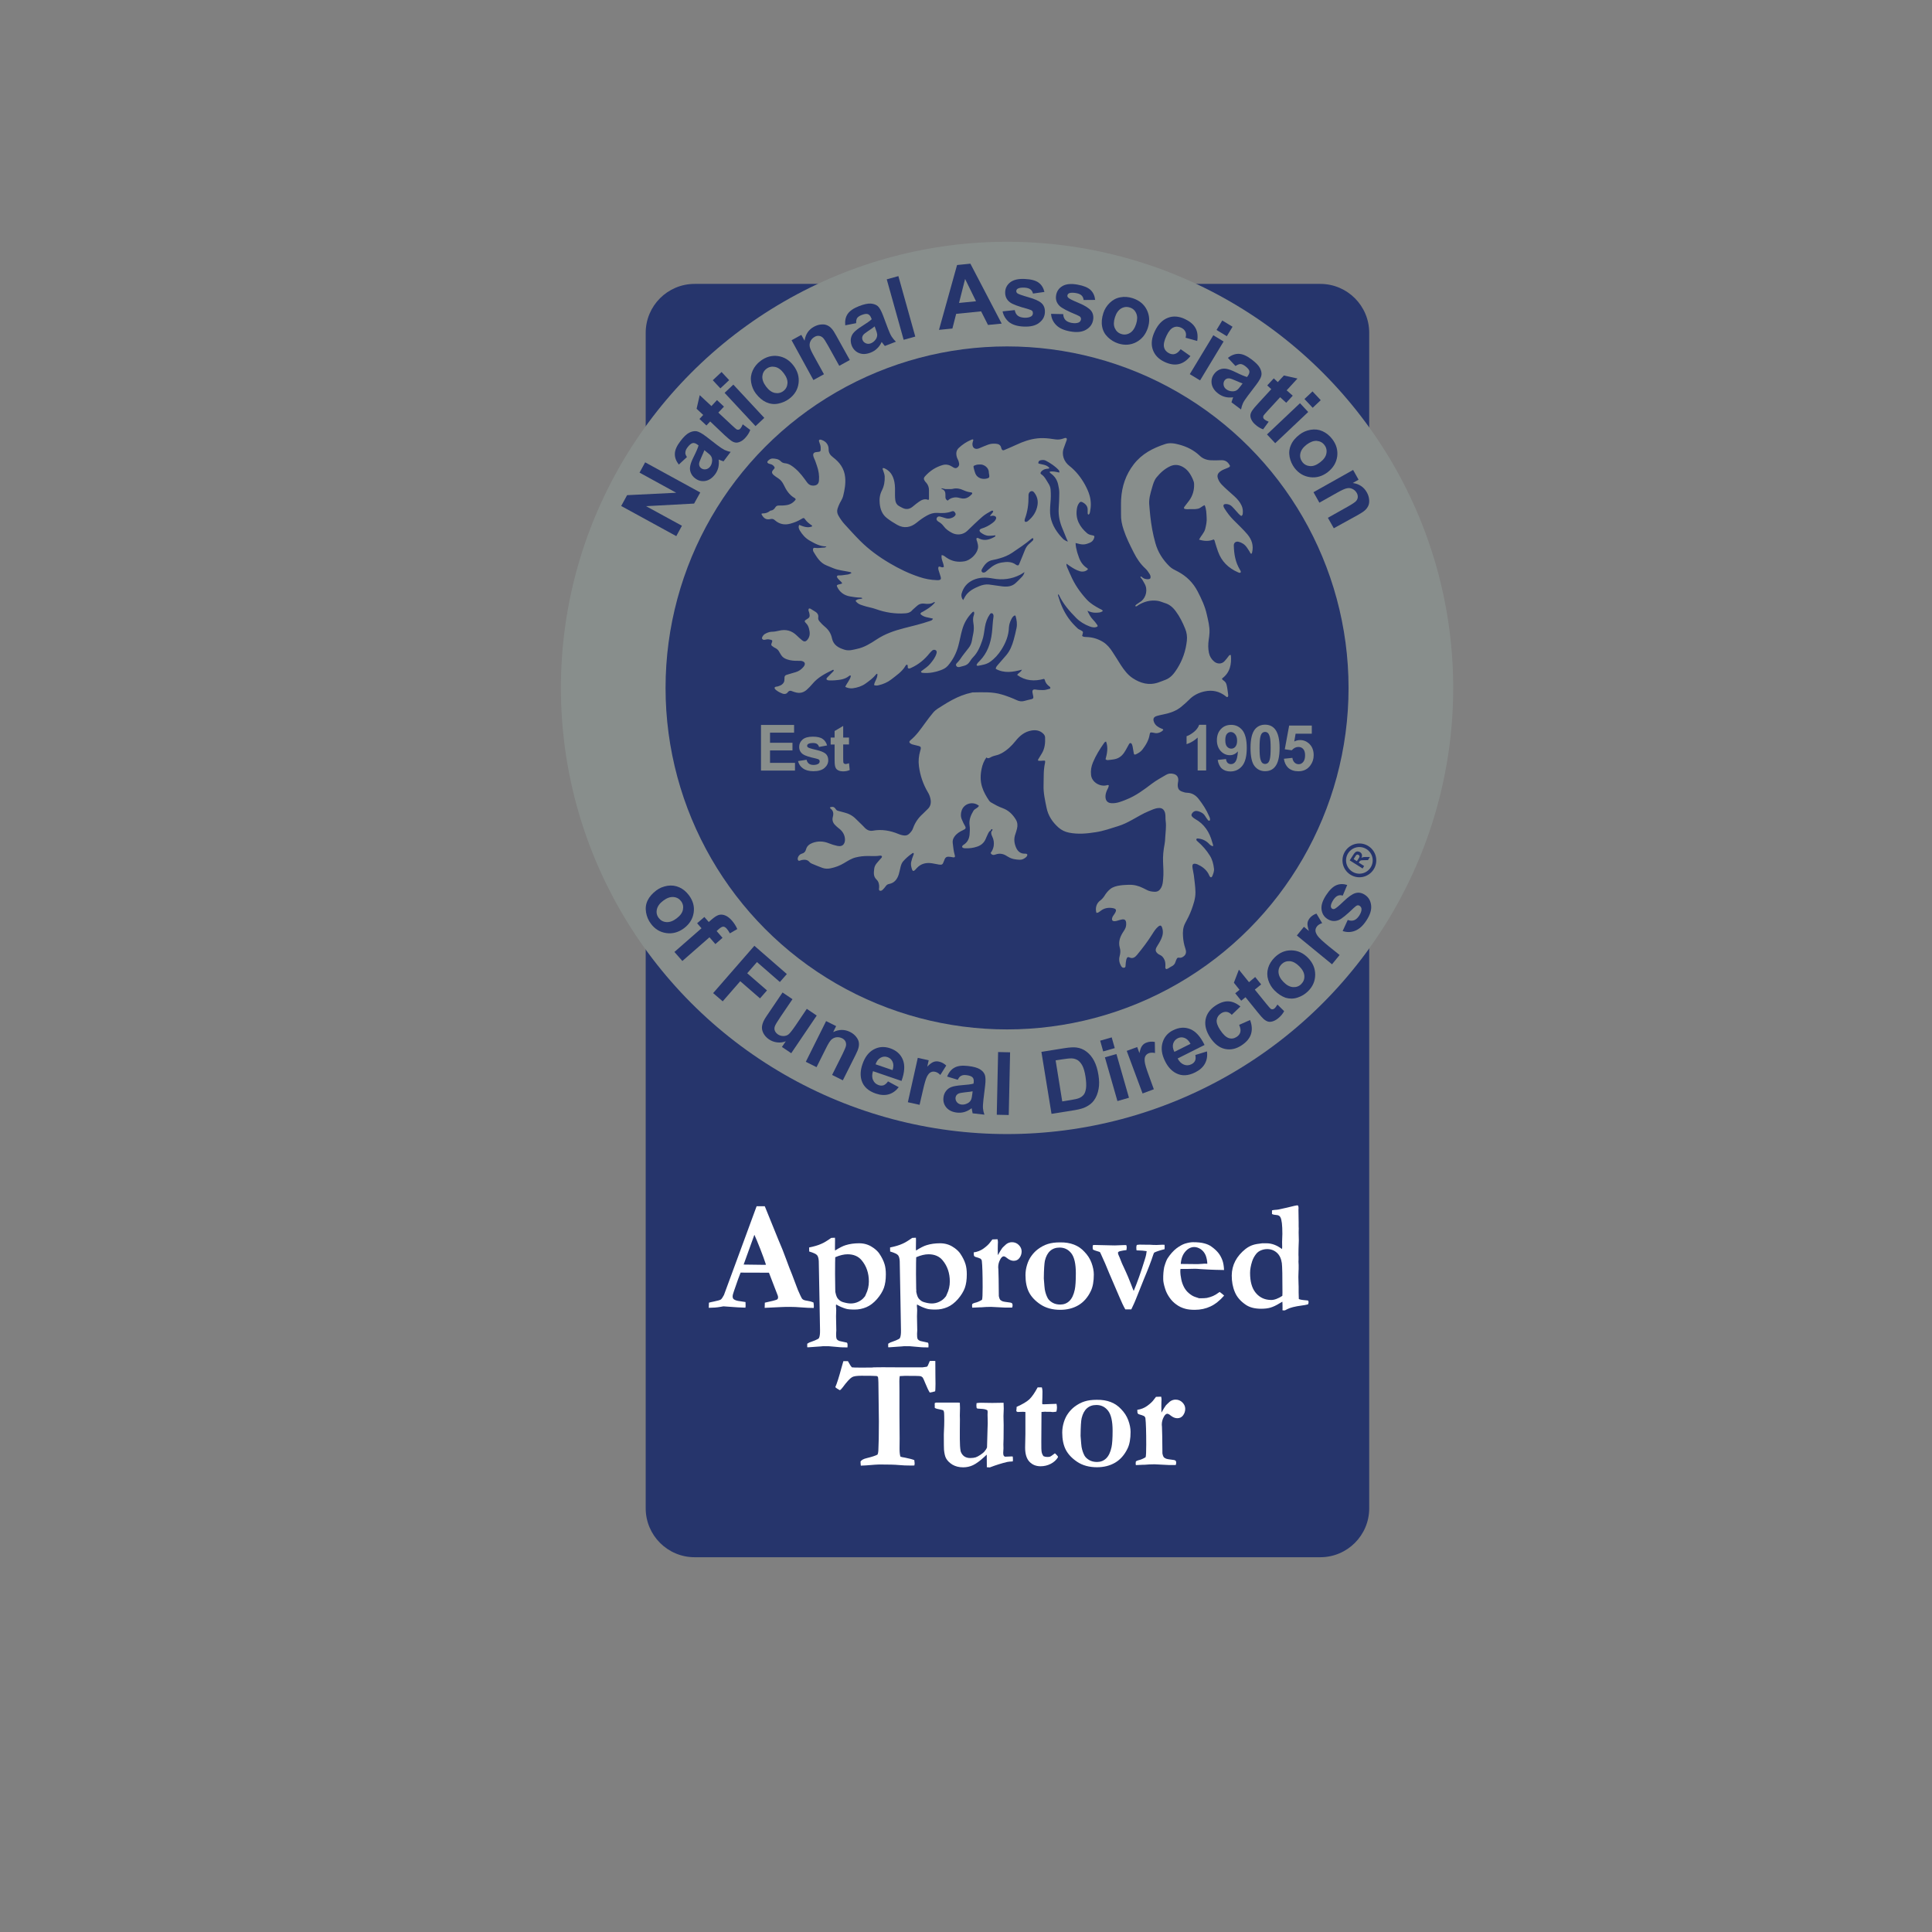
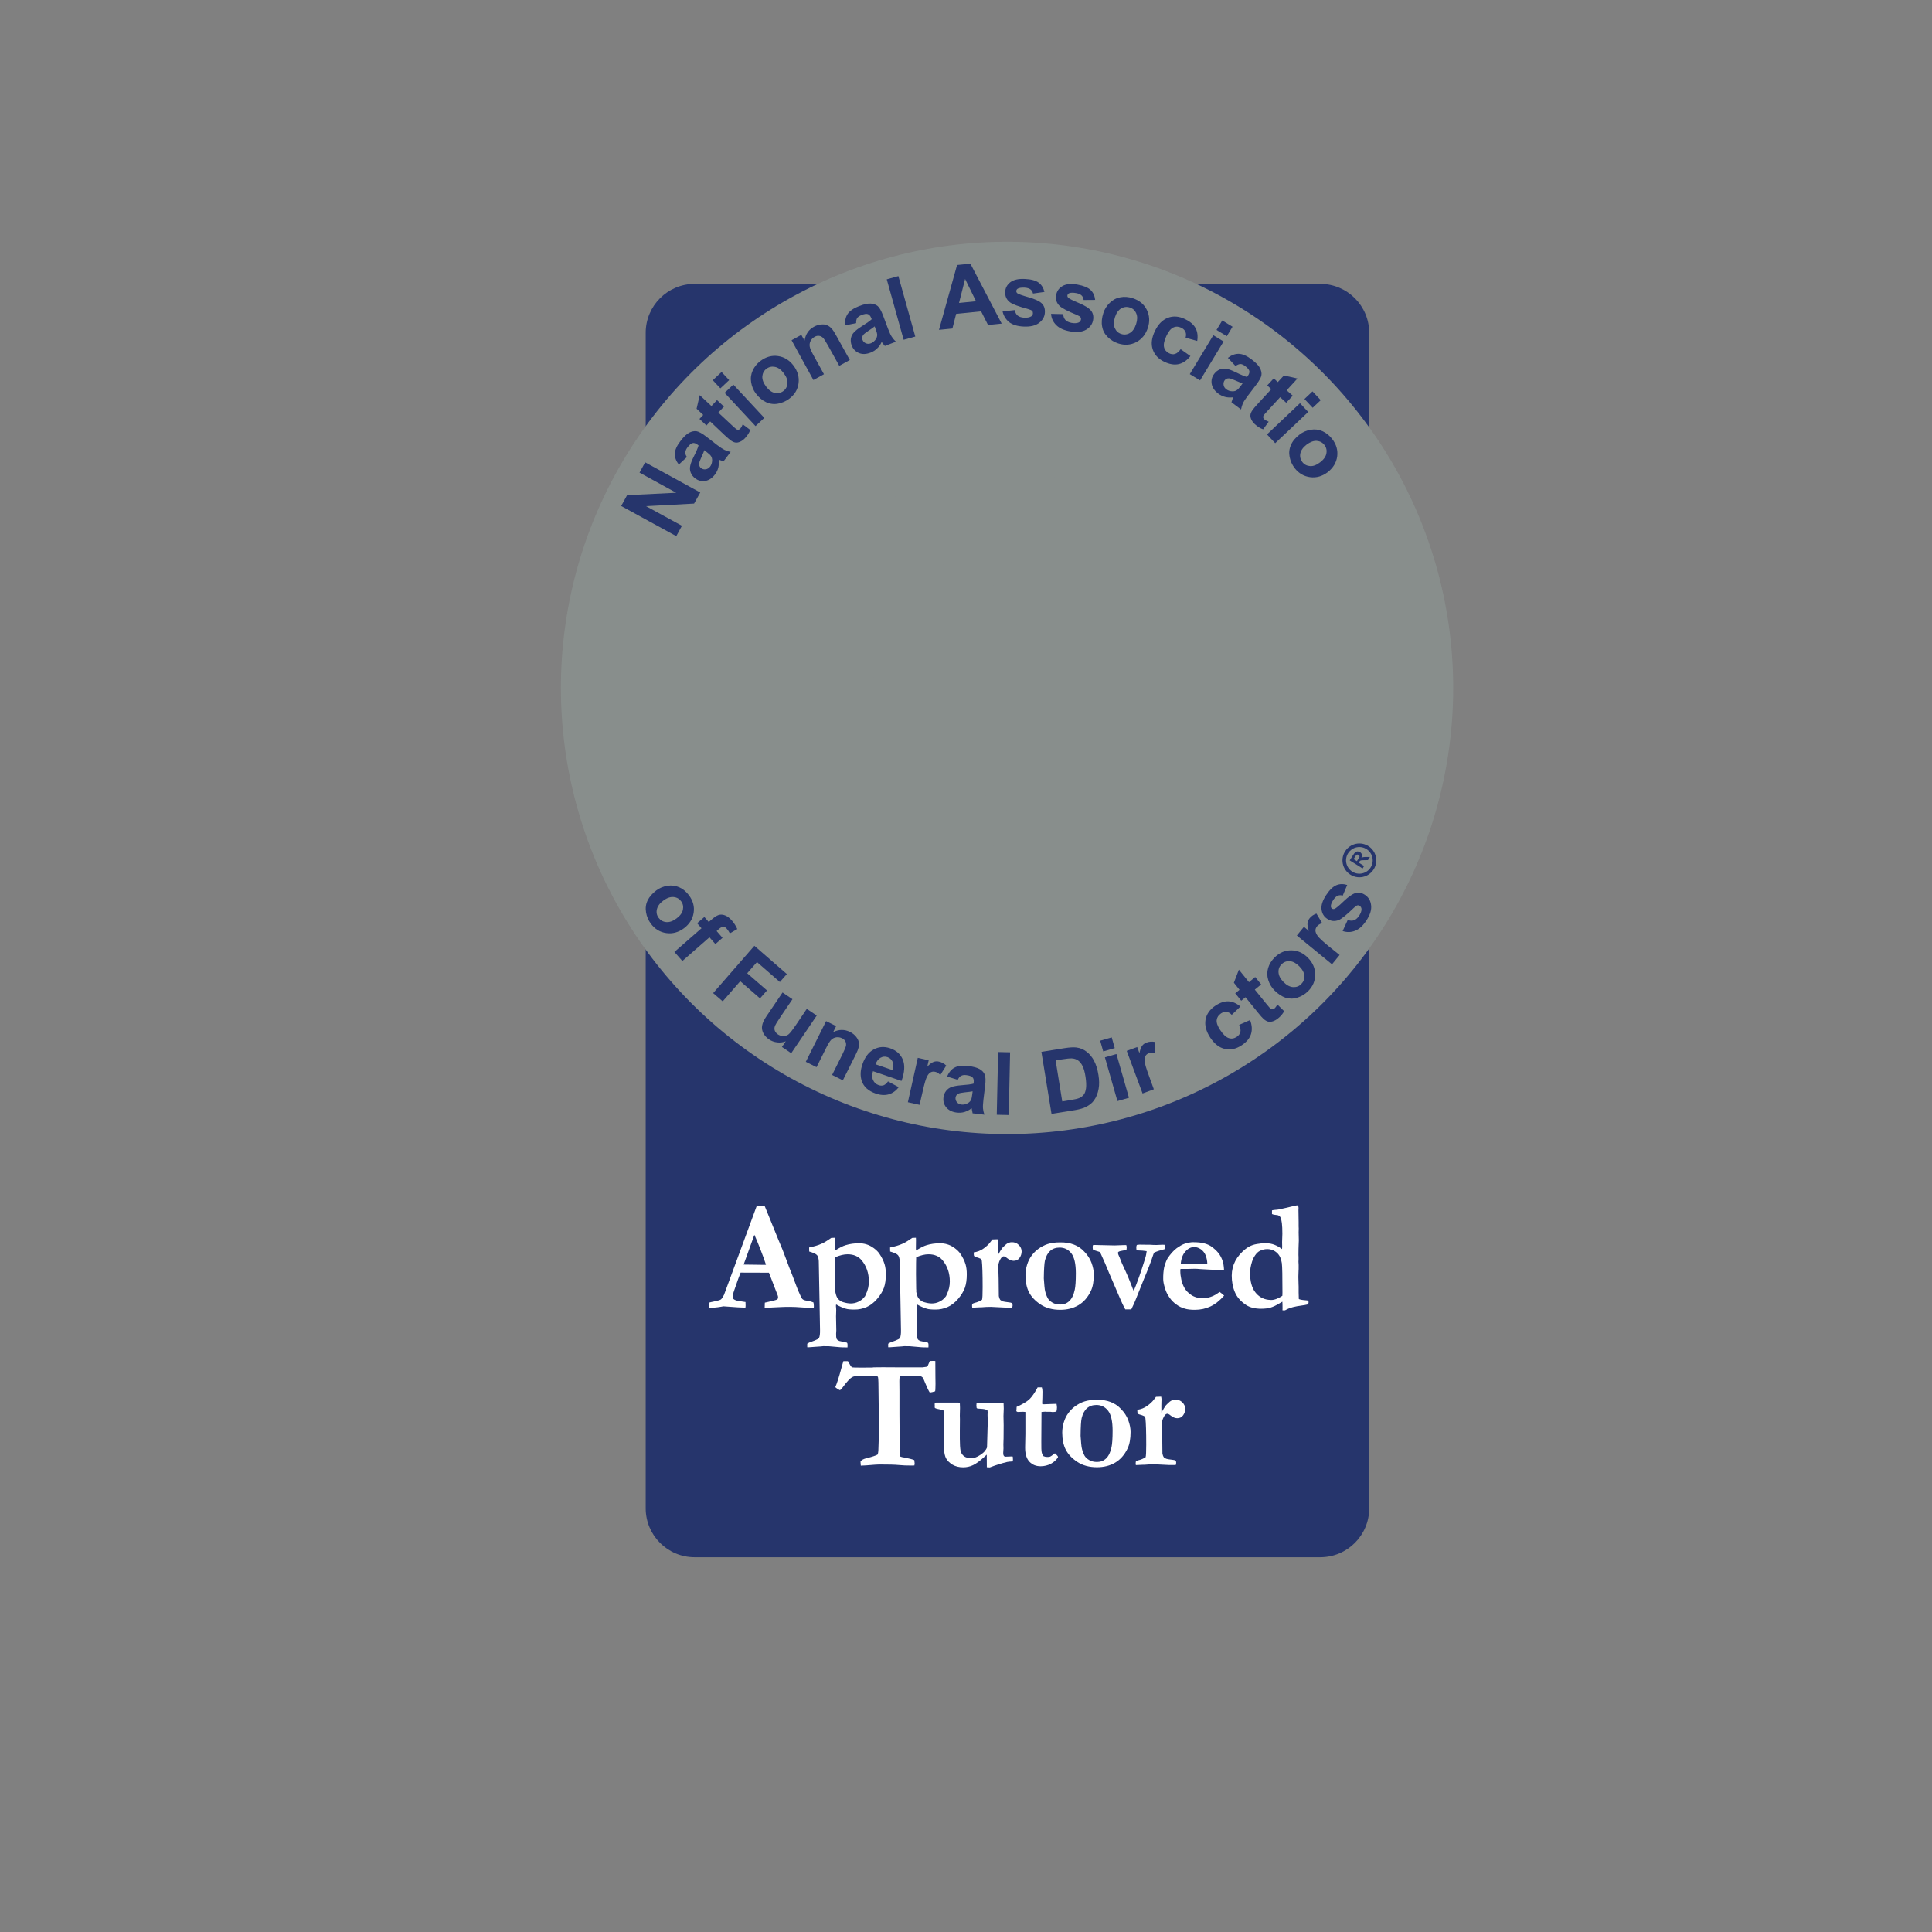
<svg xmlns="http://www.w3.org/2000/svg" version="1.1" id="Layer_1" x="0px" y="0px" viewBox="0 0 2160 2160" enable-background="new 0 0 2160 2160" xml:space="preserve">
  <rect x="0" y="0" width="2160" height="2160" fill="#808080" stroke="none" />
-   <rect x="564.3" y="173.1" opacity="0" fill="#26356C" width="1117.9" height="1671.4" />
  <path fill="#26356C" d="M1476.1,1741H776.6c-30.2,0-54.7-24.5-54.7-54.7V372.1c0-30.2,24.5-54.7,54.7-54.7h699.5  c30.2,0,54.7,24.5,54.7,54.7v1314.2C1530.8,1716.5,1506.3,1741,1476.1,1741z" />
  <circle fill="#888E8C" cx="1125.9" cy="769.1" r="498.8" />
-   <circle fill="#26356C" cx="1125.9" cy="769.1" r="381.8" />
  <path fill="#888E8C" d="M1107.7,928.4c-1.8,0.9-2.6,2.7-3.4,4.4c-1,1.9-1.7,3.9-2.6,5.8c-1.9,4-5,6.5-9.1,7.9  c-4.3,1.5-8.8,2.1-13.4,1.9c-1.4-0.1-2.8-0.1-3.6-1.5c0.1-1.5,1.3-2.2,2.3-2.8c3.9-2.7,5.6-6.4,6.1-11c0.3-3.5,0.5-6.9,0-10.4  c-0.8-6,1.3-11.2,4.3-16.2c0.7-1.1,1.7-1.9,2.8-2.5c1.4-0.8,2.6-1.7,3.4-3.1c-6.6-5.5-16.8-2.7-19.4,5.4c-1.1,3.4-1.2,6.8,0.4,10.2  c0.9,2,1.7,4.1,2.9,6c1.9,3.1,1.6,4.1-1.7,5.6c-3.8,1.7-7.3,3.9-9.7,7.4c-1.6,2.3-2.2,4.5-1.8,7.4c0.5,4.5,1,9,2.3,13.4  c0.5,1.7-0.1,2.5-1.9,2.2c-1.8-0.3-3.5-0.7-5.3-0.7c-2,0-3.2,0.8-4,2.5c-0.5,1.1-0.9,2.1-1.3,3.2c-1,3-2,3.6-5.2,3.1  c-2.5-0.4-5-1-7.5-1.4c-6.7-1.1-12.6,0.2-17.4,5.4c-0.8,0.9-1.5,1.8-2.4,2.5c-1.1,1-2.2,0.8-2.7-0.7c-1-2.9-1.8-5.8-1-9  c0.6-2.5,1.3-4.9,2.3-7.2c0.3-0.8,0.8-1.5,0.3-2.4c-0.7-0.5-1.2,0.1-1.7,0.4c-3.7,2.5-7,5.4-10,8.8c-1.5,1.7-2.2,3.8-2.8,6  c-0.7,2.8-1.2,5.6-2,8.3c-1.7,5.5-4.8,9.9-11,11c-1.7,0.3-2.9,1.3-3.8,2.7c-1,1.4-2.1,2.6-3.3,3.8c-1,1-2.1,1.4-3.5,0.9  c-1-1.1-0.5-2.5-0.4-3.7c0.2-3.2-0.6-6.4-2.8-8.5c-3.9-3.7-3.2-7.9-2.7-12.4c0.6-4.5,3.9-7.1,6.5-10.3c0.8-1,2.1-1.8,2.2-3.2  c-0.5-0.9-1.2-1.1-2-1c-4.6,0.8-9.3,0.4-13.9,0.4c-4.6,0-9.1,0.5-13.5,1.6c-4.8,1.2-8.9,3.9-13.1,6.4c-4.6,2.8-9.5,4.6-14.7,5.7  c-3.1,0.7-6.3,0.7-9.4-0.4c-4-1.5-7.9-3-11.8-4.7c-1-0.4-2.1-1.1-2.8-2c-2.4-2.7-5.4-2.6-8.5-2.1c-0.4,0.1-0.8,0.3-1.2,0.4  c-0.9,0.1-1.8,1-2.7,0.1c-0.9-1-0.7-2.2-0.4-3.3c0.7-2.1,2.3-3.7,4.4-4.3c2.6-0.7,4-2.2,4.7-4.9c0.9-3.5,3.6-5.7,6.9-7  c6.2-2.4,12.4-2.2,18.6,0.3c3,1.2,6.1,2.2,9.4,2.9c6.8,1.5,9.2-3.3,8.5-8.7c-0.6-4.6-3.2-8.3-6.9-11c-1.5-1.1-2.7-2.3-4-3.6  c-2.6-2.5-3.5-5.7-2.6-9c1.1-3.9,0.6-7.1-2.7-9.6c-0.2-0.2-0.3-0.5-0.5-0.8c0-0.1,0-0.2,0-0.3c2.9-1.2,4.8-0.7,6.4,1.8  c0.7,1.2,1.7,1.8,3,2.1c2.2,0.6,4.5,1.2,6.7,1.8c4.9,1.2,9.3,3.5,12.9,7.2c3.2,3.3,6.6,6.2,9.7,9.6c2.5,2.7,5.6,4.2,9.4,3.5  c9.9-1.8,19.3-0.1,28.5,3.7c1.2,0.5,2.4,0.9,3.6,1.2c5.4,1.3,7.5,0.2,11.1-4.5c0.8-1,1.3-2.2,1.7-3.4c2.2-6.1,5.8-11.3,10.6-15.6  c1.8-1.6,3.4-3.5,5.2-5.1c4-3.5,4.6-7.8,3.4-12.7c-0.6-2.4-1.5-4.6-2.8-6.7c-5.3-9-8.5-18.5-9.9-28.9c-0.8-6-0.2-11.8,1.5-17.5  c0.2-0.6,0.4-1.2,0.5-1.8c0.3-2.2,0-2.7-2.3-3.4c-2.1-0.6-4.3-1.1-6.5-1.6c-0.7-0.2-1.4-0.4-2.1-0.8c-2.2-1.3-2.4-2.5-0.5-4.1  c6.6-5.4,11.3-12.3,16.2-19c2.9-4,5.9-8,9.1-11.8c3-3.6,7.1-5.6,10.9-8.1c3.4-2.2,6.9-4.2,10.4-6.1c6.9-3.7,14.2-6.6,21.9-8.2  c0.3-0.1,0.6-0.2,0.9-0.2c11-0.1,22-0.9,32.8,2.4c5.7,1.7,11.2,3.8,16.6,6.3c2.8,1.3,5.6,1.7,8.6,0.8c2.5-0.8,5.1-1.2,7.7-1.9  c2.1-0.6,2.4-1.1,2.1-3.2c-0.2-1.1-0.5-2.3-0.7-3.4c-0.8-3.5,0.3-4.8,3.9-4.1c2.5,0.5,5.1,0.4,7.6,0.5c2.9,0.1,5.6-1,8.1-1.6  c0.6-1.4-0.2-1.9-0.8-2.4c-2.6-1.9-4.5-4.2-5.2-7.3c-0.1-0.5-0.4-1-1-1.2c-10.6,2.9-20.6,2.3-29.9-4.4c1.4-2.4,4.2-3,5.3-5.9  c-10,2.7-19.8,4.3-29.2-0.9c0-1.9,1.1-3,2-4.1c3.2-3.8,6.6-7.5,9.8-11.3c4.2-5,6.5-10.9,8.2-17c1.2-4.4,2.3-8.8,3.2-13.3  c0.9-4.4,0.2-8.8-1-13.2c-0.1-0.3-0.3-0.5-0.6-0.9c-2.5,0.7-3.5,2.9-4.5,4.9c-1.3,2.6-2.2,5.5-2.4,8.5c-0.3,9.2-3.6,17.3-8.4,24.9  c-3.4,5.4-7.6,10.1-12.9,13.8c-4.1,2.8-8.8,3.4-13.5,4.3c-0.3,0.1-0.6-0.2-0.9-0.3c-0.2-0.1-0.3-0.3-0.5-0.6  c0.6-1.9,2.2-3.3,3.6-4.7c8.5-8.8,12.2-19.5,13.6-31.4c0.7-5.9,0.8-11.8,1.7-17.6c0.1-0.6,0.1-1.3,0-1.9c-0.2-1.1-0.7-2.1-1.8-2.3  c-1.1-0.3-1.8,0.6-2.3,1.3c-2.9,4.1-4.5,8.8-5.4,13.8c-0.9,5.2-1.3,10.5-3.1,15.5c-2.3,6.7-5,13.3-10.1,18.5c-1.5,1.5-2.7,3.3-3.8,5  c-1.6,2.5-3.7,4-6.5,4.7c-1.6,0.4-3.3,0.9-4.9,1.3c-1.9,0.4-3.2-0.2-3.8-1.5c-0.7-1.5,0.3-2.3,1.2-3.3c1.2-1.2,2.3-2.5,3.3-3.9  c2.8-4.4,6.2-8.3,9.3-12.4c2.1-2.6,3.4-5.5,3.9-8.9c0.4-2.6,1-5.2,1.5-7.8c0.7-3.7,0.7-7.4,0.1-11c-0.5-3-0.7-6.1,0.4-9.1  c0.5-1.3,0.7-2.6,0.1-3.9c-1.3-0.1-1.8,0.8-2.4,1.4c-5.1,5.3-8.6,11.4-10.6,18.5c-1.7,5.9-2.7,11.9-4.3,17.9  c-2.2,8.4-6.1,16-11.8,22.6c-2.2,2.5-5,3.9-8,5c-6.2,2.3-12.6,3.5-19.3,3c-0.9-0.1-1.9,0-2.6-0.8c-0.3-0.9,0.4-1.3,1-1.7  c3.1-2.4,6.4-4.4,9-7.5c3-3.6,5.9-7.2,7.2-11.8c0.7-2.3-0.2-3.7-2.3-4c-1-0.1-1.9,0.3-2.6,0.9c-1,0.9-2,1.9-2.9,3  c-5.5,6.9-12.1,12.4-20.2,16.1c-1.1,0.5-2.2,1.3-3.6,0.7c-1.2-1.1,0.1-2.9-1.1-4c-1.1-0.2-1.7,0.6-2,1.3c-3.8,6.5-10,10.5-15.7,15  c-4.2,3.3-9.1,5.4-14.3,6.6c-1.6,0.4-3.3,0.6-5.1-0.2c0.6-4.4,4.2-7.9,3.7-12.5c-0.7-0.3-1.1,0.1-1.4,0.5  c-3.3,4.2-7.6,7.3-11.9,10.4c-4.2,3-9.1,4.5-14.2,5.2c-2.6,0.4-6.5-0.4-8.4-1.6c1.8-4.3,5.4-7.7,6.3-12.3c-1-0.8-1.6-0.2-2,0.1  c-4.7,3.9-10.4,4.4-16.1,4.9c-1.8,0.2-3.6,0.1-5.4,0.1c-0.7,0-1.5,0-2.2-0.2c-1.8-0.5-2.1-1.6-0.8-3c2-2.1,4-4.1,6-6.1  c0.6-0.6,1.5-1.2,1.3-2.2c-0.3-0.4-0.7-0.5-1-0.3c-8.4,4.1-16.7,8.3-22.8,15.7c-2,2.4-4.1,4.5-6.4,6.6c-4,3.5-8.4,4.2-13.3,2.6  c-0.8-0.3-1.6-0.4-2.4-0.8c-2.2-1-4-1.2-5.7,1.2c-1.2,1.6-3.3,2.1-5.5,1.3c-2.6-1-5.1-2.2-7.2-3.9c-0.9-0.8-2.1-1.5-1.7-3.1  c1-1.1,2.4-0.7,3.5-1.1c1.6-0.6,3.2-1,4.6-2.1c1.9-1.5,2.9-3.2,2.8-5.7c-0.1-4.1,0.5-4.7,4.3-5.7c2.9-0.8,5.7-1.7,8.5-2.5  c3.3-1,6.1-3,8.3-5.6c0.6-0.7,1.2-1.5,1.5-2.4c0.6-1.8,0-3.1-1.8-3.9c-1.7-0.8-3.5-0.8-5.3-0.7c-4.4,0.1-8.6-0.2-12.8-1.7  c-2.8-1-5.1-2.5-6.6-5.1c-0.6-1-1.3-2-1.8-3c-1-2.1-2.6-3.6-4.7-4.6c-0.7-0.3-1.3-0.7-1.9-1.1c-2.8-1.9-2.9-2.1-1.6-5.4  c0.6-1.5,0.4-2.2-1.2-2.6c-1.6-0.4-3.2-0.8-5-0.4c-1.7,0.3-3.7,1.2-4.9-0.9c-0.6-1,1.1-3.9,2.8-5c2.5-1.5,5.1-2.6,8-2.7  c2.7,0,5.2-0.5,7.8-1.1c7.8-2,14.6-0.3,20.4,5.5c1.8,1.8,3.7,3.4,5.7,5.1c2.4,2,4.2,1.7,6.2-0.8c3-3.8,2.7-8.1,1.5-12.4  c-0.6-2.3-1.6-4.3-3.4-6c-1.9-1.8-1.7-2.8,0.7-4.1c3.6-2,4-3.1,3.1-7.2c-0.3-1.6-1.6-3.1-0.5-4.8c0.8-0.5,1.5-0.1,2.1,0.2  c1.9,1.2,3.8,2.3,5.6,3.5c2.1,1.4,3.2,3.4,2.8,6c-0.3,1.9,0.3,3.2,1.5,4.6c1.8,2.1,3.7,4.1,5.8,5.8c4.2,3.4,7,7.7,8.1,13.2  c1.6,7.6,7.6,10.7,14.4,12.7c4.6,1.3,9,0,13.4-1c8.2-1.7,15.1-6,21.9-10.5c9.6-6.4,20.2-10,31.2-12.8c9.5-2.4,19.1-4.7,28.4-7.9  c1.4-0.5,2.9-0.7,3.5-2.7c-4.9-1.4-10.3-1.2-14-5.2c0.4-1.8,1.7-1.9,2.7-2.5c4.5-2.6,9-5.2,12.5-9.1c0.4-0.4,1-0.8,0.9-1.5  c-0.3-0.3-0.6-0.3-0.9-0.1c-3.3,2.2-7.1,2.2-10.7,1.7c-3.7-0.5-6.6,0.7-9.1,3.2c-1.6,1.6-3.4,2.8-4.9,4.5c-1.9,2.2-4.6,2.9-7.5,3.1  c-11.2,0.8-22.1-0.9-32.7-4.7c-3.4-1.2-6.9-1.9-10.4-2.8c-2.2-0.6-4.5-1.3-6.7-2.1c-2.3-0.9-4.3-2.2-5.7-4.4  c2.2-2.5,5.3-1.6,7.7-2.7c-0.7-0.9-1.7-0.9-2.6-0.9c-3.8-0.1-7.6-0.6-11.3-1.3c-6.8-1.2-11.8-4.9-14.6-11.3c-0.1-0.3-0.1-0.6-0.1-1  c1.6-1.7,4.2-1,6-2.4c-1.7-2.9-5.1-4.3-6-7.5c0.5-1.4,1.5-1.3,2.5-1.3c2.8,0.2,5.5-0.6,8.2-0.8c2-0.1,3.9-0.8,5.6-1.8  c-0.5-1.2-1.5-1.1-2.2-1.3c-6.1-1.3-12.4-1.8-18.2-4.2c-2.5-1-4.9-2.1-7.3-3c-7.4-2.9-11-9.3-14.8-15.5c-0.3-0.5-0.4-1.2-0.5-1.8  c-0.1-1.9,0.6-2.7,2.4-2.4c3.3,0.6,6.5-0.2,9.8-0.3c1,0,1.9-0.2,2.9-1.3c-7.2,0.1-12.9-3.2-18.6-6.4c-4.8-2.7-8.4-6.7-11.2-11.4  c-1-1.8-1.9-3.8-0.7-6.3c4.7,1.9,9.4,3.8,14.5,1.7c0-1.3-1-1.5-1.6-1.9c-2.3-1.7-4.5-3.4-6.2-5.9c-1.3-1.9-1.9-1.9-4-0.6  c-4,2.5-8.3,4.2-12.8,5.4c-6.3,1.7-12.2,0.5-17.1-3.9c-1.5-1.3-2.8-1.8-4.9-1.3c-4.7,1.2-7.9-0.8-10.2-5.8c1-0.7,2.2-0.5,3.3-0.6  c2.2-0.3,4.1-1,5.8-2.3c0.4-0.3,0.9-0.7,1.4-0.8c2.5-0.2,4-1.7,5.2-3.7c0.9-1.4,2.1-1.9,3.7-1.9c3,0,5.9,0,8.9-0.5  c4.3-0.7,7.6-2.9,10-6.1c0-1.1-0.5-1.5-1.1-1.8c-6-3.4-9.5-9-12.3-15c-1.5-3-3.3-5.3-6.1-7.1c-1.7-1.1-3.4-2.2-4.9-3.5  c-2.6-2.3-2.6-3.8-0.3-6.3c1.7-1.7,1.6-2.5-0.1-4.2c-1-1-2.2-1.6-3.6-1.9c-0.7-0.2-1.5-0.4-2.1-0.7c-1.3-0.7-1.5-1.7-0.5-2.8  c1.5-1.6,3.3-2.8,5.5-2.7c3.3,0.2,6.6,0.6,9,3.2c1.2,1.3,2.8,1.9,4.5,2.1c4.8,0.4,8.4,3.2,11.9,6.2c5.1,4.4,9,9.8,12.9,15.2  c2.1,2.9,4.9,4,8.3,3.5c3.1-0.4,4.8-2.4,5-5.6c0.5-5.7-0.4-11.2-2.3-16.5c-1-2.7-1.7-5.5-3-8c-0.3-0.7-0.6-1.4-0.8-2.1  c-1-3.3,0.1-4.9,3.4-5.2c4.8-0.4,4.7-0.4,4.6-5.2c0-2-0.8-3.7-1.4-5.5c-0.3-0.9-0.8-1.7-0.3-2.8c1-0.7,2-0.4,3,0  c4.6,1.6,7.6,5.3,7.6,10.2c-0.1,4.1,1.7,6.7,5,9.2c7.4,5.6,12.6,12.6,13.5,22.4c0.7,7.2-0.6,14.1-2.3,21c-0.7,2.8-2.5,5.4-3.8,8  c-0.9,1.9-1.7,3.8-2.4,5.9c-0.9,2.9-0.4,5.4,1,7.9c1.9,3.3,4.1,6.5,6.6,9.3c5.8,6.3,11.5,12.7,17.6,18.8  c9.9,9.9,21.2,18.1,33.3,25.2c10.5,6.2,21.5,11.5,33.1,15.3c6.2,2.1,12.7,3.3,19.3,3.5c0.6,0,1.3,0,1.9,0c2.4-0.2,3.2-1.2,2.5-3.6  c-0.7-2.4-1.6-4.8-2.3-7.3c-0.4-1.4-0.8-2.8,0.1-4.2c1.9-0.4,3.6,1.7,5.7,0.3c-0.1-4.4-3.4-8.4-2.4-13.3c2.5,0.5,3.8,1.8,5.2,2.8  c6.3,4.4,13.1,5.5,20.5,4.2c6-1.1,13.3-7.4,14.8-14.3c0.6-2.7-0.2-5.2-0.9-7.8c-0.3-1.2-1.1-2.3-0.6-3.7c1.4-0.8,2.4,0.2,3.5,0.7  c6.1,2.6,11.5,0.7,16.8-2.3c0.4-0.2,0.9-0.7,0.7-1.6c-2.3,0.4-4.7,0.4-7.1,0.5c-3.5,0-6.4-1.6-9-3.5c-2.4-1.8-2-3.7,0.8-4.6  c4.3-1.3,8.2-3.3,11.8-6c1.4-1,2.7-2.1,3.6-3.6c1.6-2.5,0.8-4.2-2.1-4.7c-1.3-0.2-2.5,0.3-4,0.4c0.9-2.3,3.4-3.3,3.6-5.6  c-0.8-0.9-1.6-0.5-2.3-0.1c-3.3,1.9-6.6,3.6-9.6,6.2c-5.9,5.1-11.5,10.6-17.1,16c-4.5,4.3-11.2,5.2-16.8,2.4  c-3.7-1.9-7.1-4.2-9.6-7.6c-1.4-1.9-3.1-3.5-5.2-4.7c-0.4-0.2-0.7-0.4-1.1-0.7c-1.6-1.2-2-2.4-1.4-3.8c0.6-1.4,2-2,3.7-1.6  c2,0.5,4.1,1.2,6.1,1.8c2.7,0.9,5.2,0.5,7.7-0.6c0.9-0.4,1.7-0.9,2.4-1.6c1.4-1.4,1.6-2.4,0.6-3.9c-0.9-1.5-2-2.2-3.7-1.5  c-5.3,2.1-10.8,2.1-16.3,1.7c-4.2-0.2-7.9,1-11.5,3c-4.2,2.3-8,5.1-11.7,8.1c-6.4,5.2-13.9,6.6-21.5,2.3c-4.1-2.3-8-4.8-11.7-7.7  c-5.3-4.2-7.3-10-7.9-16.4c-0.5-5,0.1-9.8,2.5-14.5c2.4-4.7,3.3-10,3.1-15.4c-0.1-2.5-1.1-4.7-1.8-7c-0.2-0.8-0.9-1.5-0.3-2.5  c1.5-0.1,2.7,0.6,4,1.4c5.3,3.2,7.7,8.2,8.9,14c1,4.8,0.7,9.7,0.7,14.6c0,2.1,0.1,4.2,0.4,6.3c0.5,2.7,1.7,4.8,4,6.1  c1.3,0.7,2.6,1.5,3.9,2.1c3.9,2,7.6,1.6,11-1c1.6-1.2,3.1-2.6,4.7-3.8c4-3,8-6.3,13.3-4.1c1-0.7,0.7-1.5,0.7-2.2c0-2.9,0-5.7,0-8.6  c0-3.3-1-6.2-3.3-8.7c-0.7-0.7-1.3-1.4-1.7-2.2c-1.1-1.8-0.9-3,0.5-4.6c5.4-6.1,11.9-10.4,19.8-12.7c2.7-0.8,5.5-0.6,8.1,0.5  c1.3,0.6,2.6,1.4,3.9,2.2c1.4,0.8,2.8,1.2,4.2,0.2c1.6-1.1,2.5-2.6,2.2-4.6c-0.3-1.4-0.6-2.9-1.3-4.2c-0.6-1.1-1.1-2.3-1.4-3.5  c-0.9-3.7-0.6-7.1,2.5-9.9c4-3.7,8.5-6.7,13.5-8.8c0.7-0.3,1.5-0.8,2.4-0.4c0.4,0.8-0.2,1.4-0.3,2.1c-0.1,0.7-0.4,1.4-0.5,2.2  c-0.4,4.9,2.9,7.4,7.5,5.5c3.4-1.4,6.8-3,10.3-4.2c2.8-1,5.6-1.1,8.5-0.9c2.9,0.2,5.1,1.4,5.8,4.4c0.1,0.5,0.3,1,0.5,1.5  c0.6,1.2,1.4,1.8,2.8,1.2c2.4-1,4.9-2.1,7.3-3.1c4.1-1.8,8.1-3.7,12.2-5.4c7.7-3.1,15.7-5,24.1-4.9c4.5,0.1,9.1,0.7,13.5,1.4  c3.2,0.5,6.1,0.1,9-0.9c1.2-0.4,2.3-1.1,3.7-0.4c0.7,1.3,0.1,2.4-0.4,3.6c-0.8,2.4-1.7,4.8-2.6,7.2c-3,7.8,0.3,15.6,6.1,20.1  c7.4,5.8,13,13,17.5,21.1c2.1,3.9,4,7.9,5.2,12.3c1.7,6,1.7,12.1,0.4,18.2c-0.2,1.1-0.5,2.3-1.5,2.9c-1-0.1-1-0.8-1.1-1.4  c0-1.2,0-2.3,0-3.5c0.2-4.3-2.1-6.9-5.6-8.8c-1.9-1-2.8-0.8-4.1,1c-1.4,1.9-2.1,4.2-2.4,6.5c-1.7,11.3,3.2,19.9,11.4,27  c1.7,1.5,3.9,2,6.1,2.4c2.1,0.3,2.5,1.1,1.8,3.1c-0.8,2.4-2.3,4.2-4.8,5.2c-5.8,2.4-8,2.5-15.9,0.3c0.1,3.5,0.8,6.7,1.7,10  c0.4,1.5,1,3,1.5,4.5c1.7,5.7,4.7,10.4,9.7,13.6c0.4,0.3,0.8,0.7,0.9,1.2c-1.8,2.2-5.4,3.2-8.8,2.3c-4.3-1.2-8.1-3.6-11.8-6.1  c-1.1-0.8-2.3-1.6-3.4-2.4c0-0.1,0-0.2-0.1-0.2c0,0-0.1,0-0.2,0c0.1,0.1,0.2,0.1,0.3,0.2c-0.3,2.9,1.4,5.2,2.4,7.8  c0.6,1.7,1.5,3.3,2.2,4.9c4.3,10.2,10.5,19.1,17.9,27.2c4.2,4.6,9.5,7.7,14.9,10.6c1.1,0.6,2.4,0.8,3.3,2.3c-2.4,2.1-5.4,1.9-8.2,2  c-3,0.1-5.8-0.8-9.1-2.2c1.9,3.9,3.5,7.1,6,9.7c1.8,1.8,3.4,3.8,4.8,5.9c0.4,0.5,0.8,1,0.5,2c-2.9,1.7-6,1-8.9-0.1  c-5.6-2.1-10.7-5.2-14.9-9.4c-7.5-7.6-14.6-15.6-19.2-25.5c-0.2-0.4-0.4-0.7-0.7-1c-0.8,0.5-0.4,1.2-0.3,1.7  c2.6,9,6.2,17.5,11.7,25.2c2.9,4.1,6.3,7.7,9.9,11.1c1,1,2.3,1.5,3.5,2.1c3,1.7,3,1.8,2.1,4.9c-0.1,0.5-0.3,1-0.4,1.6  c1.5,1.2,3.2,1.1,4.8,1.2c6.7,0.1,12.9,2,18.6,5.5c4.5,2.8,7.8,6.8,10.6,11.2c3.2,4.7,6.1,9.7,9.2,14.5c3.6,5.5,7.6,10.9,13.1,14.6  c8.8,5.9,18.4,8.6,28.9,5c2.7-0.9,5.3-2,8-3c6.1-2.3,9.8-7.3,13.1-12.5c6-9.5,9.6-20,10.8-31.2c0.5-4.6-0.1-9.1-1.9-13.4  c-2.8-6.9-6-13.5-10.5-19.5c-3.2-4.4-7.1-7.8-12.5-9.3c-2.6-0.8-5.1-2-7.9-2.4c-7.8-1.1-14.9,0.8-21.5,4.8c-1,0.6-1.8,2-3.4,1.1  c0.3-1.4,1.4-1.8,2.3-2.5c1.4-1.1,3-1.9,4.5-3c5.6-4.6,7.4-13.4,3.5-19.8c-1.3-2.2-2.3-4.5-4.1-6.4c-0.3-0.3-0.5-0.7-0.3-1.2  c0.9-0.5,1.3,0.3,1.8,0.7c2.1,1.8,4.5,2.3,7.1,2.1c1.9-0.2,2.4-0.8,2.3-2.7c0-1.1-0.5-2.1-1-3c-1.4-2.1-2.7-4.3-4.6-6  c-5.6-5.1-9.8-11.3-13.2-18.1c-4.2-8.3-8.4-16.6-11.3-25.5c-1.9-5.7-3.1-11.4-2.9-17.4c0.1-5.5-0.2-11,0.1-16.5  c0.8-14.5,5.2-27.7,14.2-39.3c9.1-11.7,21.3-18,34.9-22.5c5.3-1.8,10.7-0.8,15.9,0.6c8.6,2.3,16.4,6.2,22.9,12.4  c3.5,3.4,7.9,4.9,12.7,5.1c3.8,0.1,7.6,0.1,11.4-0.1c5-0.2,7.8,2.4,9.8,6.4c-0.5,1.5-1.7,1.7-2.7,2.2c-2.7,1.2-5.6,2-8,3.8  c-3.2,2.3-4.1,4.8-2.7,8.5c0.9,2.4,2.3,4.5,4.1,6.4c4.4,4.6,9.3,8.6,14,12.9c3.5,3.2,6.5,6.6,8.4,11c1.1,2.7,1.4,5.5,1.1,8.4  c-0.1,1.1-0.3,2.1-1.7,2.8c-2.2-1.4-3.9-3.6-5.7-5.6c-1.5-1.6-2.9-3.4-4.5-4.9c-1.9-2-4.4-2.9-7.1-2.9c-2.2,0-3.1,1.2-2.3,3.3  c0.3,0.8,0.8,1.5,1.2,2.2c2.7,4.3,5.8,8.3,9.4,12c5.3,5.4,11,10.6,15.9,16.4c5,6,7.1,12.7,5.2,20.4c-0.1,0.5-0.3,1-0.9,1.3  c-1.1-0.2-1.2-1.3-1.7-2.1c-2.2-3.3-4-7-7.6-9.2c-1.5-1-3.2-1.7-4.9-2.1c-3-0.7-5.4,1.1-5.3,4.1c0.2,9.5,1.7,18.7,6.8,27.1  c0.6,1,1.4,1.9,0.8,3.2c-1.1,0.7-2,0.1-3-0.3c-10.7-4.7-18.4-12.2-22.3-23.3c-1.2-3.5-2.4-7-3.4-10.6c-0.2-0.9-0.3-1.9-1.4-2.8  c-5.1,2.2-10.5,2-16.4,0.2c2.2-4.3,5.7-7.4,6.9-11.9c1.1-4.4,2-8.7,1.6-13.1c-0.3-4.5-0.2-9.1-2.2-13.5c-2.8,0.9-4.6,3.3-7.3,3.9  c-2.6,0.6-5.3,0.6-7.9,0.5c-2.7-0.1-5.4,0.6-7.8-0.6c-0.4-1.4,0.3-1.9,0.8-2.6c1.7-2.2,3.4-4.3,5-6.5c3.9-5.5,5.6-11.6,5.4-18.2  c0-1.8-0.6-3.6-1.3-5.2c-2.7-6.2-6.2-11.8-12.7-14.8c-4.2-1.9-8.4-2-12.6-0.1c-6.2,2.8-11.1,7.3-15.4,12.5  c-2.8,3.5-3.9,7.7-5.1,11.9c-1.7,5.9-3.5,11.8-3.1,18c0.3,4.4,0.8,8.8,1.2,13.3c1.1,10.2,2.9,20.3,5.7,30.2  c2.8,10.2,8.3,18.7,15.7,26c2.7,2.7,6.1,4.2,9.4,5.9c9.6,5.1,17,12.3,22.1,22.1c4.3,8.3,8.3,16.7,10.3,25.9c1.5,6.7,3.3,13.3,3,20.3  c-0.1,2.8-0.5,5.5-0.9,8.2c-0.7,4.9-0.7,9.7,0.3,14.5c0.8,3.8,2.8,7.1,5.8,9.6c3.3,2.8,8.4,3.2,11.7-0.5c1.6-1.8,3.2-3.7,4.6-5.7  c0.5-0.7,1-1.4,2.4-1c0.9,10.3-0.9,19.6-9.9,26.2c0.2,1.4,1.3,1.9,2.1,2.5c1.7,1.2,2.7,2.9,3.1,4.9c0.8,3.3,1.1,6.7,1.6,10  c0.1,1.1,0.5,2.3-0.6,3.3c-1,0.2-1.6-0.5-2.2-1c-7-5.5-14.8-7.2-23.6-5.3c-6.7,1.5-12.5,4.4-17.3,9.4c-2.5,2.6-5.3,4.9-8,7.2  c-6,5.3-13.3,7.6-21,9.2c-2.3,0.5-4.6,0.9-6.8,1.6c-3.8,1.1-4.8,3.3-3.3,7c1.5,3.6,4.4,5.5,7.9,7c0.9,0.4,2.2,0.4,2.4,1.7  c-1.9,2.4-6,4-8.9,3.5c-1-0.2-2.1-0.4-3.1-0.6c-2.3-0.4-2.8-0.1-3.2,2.2c-1,6.4-4.2,11.7-8,16.7c-1.9,2.5-4.5,4.1-7.3,5.4  c-1.7,0.7-2.2,0.4-2.5-1.5c-0.4-2.3-0.8-4.6-1.2-6.9c-0.2-0.9-0.4-1.9-0.8-2.7c-0.8-1.8-2.3-2-3.3-0.2c-1.3,2.2-2.5,4.4-3.7,6.7  c-0.5,0.9-1.1,1.8-1.7,2.7c-3,4.5-7.1,7.1-12.5,7.7c-1.7,0.2-3.3,0.5-5,0.6c-1,0.1-2.1,0.3-3.3-0.9c1.7-6.3,3.1-13,0.6-19.7  c-1.4,0.2-1.9,1.1-2.4,1.8c-4.8,6.8-9.1,13.8-12.3,21.5c-1.9,4.5-2.7,9.2-2.1,14.2c1,8.3,10.3,13.1,17.2,11.4c0.8-0.2,1.6-0.6,2.6,0  c0,2.1-1.3,3.9-2.1,5.7c-1,2.4-1.7,4.8-1.6,7.4c0.3,4.5,2.6,6.7,7.1,6.9c5.8,0.2,11-2,16.2-4.1c10.7-4.2,19.7-11,28.8-17.9  c4.9-3.7,10.4-6.6,15.6-9.7c2.7-1.6,5.5-1.9,8.6-1c3.4,0.9,5.1,3.2,5.1,6.7c0,2-0.7,3.9-0.6,6c0.1,3.7,1.3,5.7,4.8,7  c1.9,0.7,3.8,1.3,5.8,1.3c5.5,0.2,9.7,2.9,12.9,7.1c4.5,5.8,8.5,11.9,11.4,18.7c0.7,1.7,1.8,3.4,0.9,5.3c-1.2,0.5-1.8-0.2-2.3-0.9  c-1-1.3-2-2.7-2.9-4.2c-1.8-3-4.7-4.5-7.9-5.4c-2.6-0.7-4.8-0.1-6.5,2.2c-1.2,1.6-1.2,2.8,0.2,4.2c0.9,0.9,1.9,1.7,3,2.3  c10.3,5.7,16.1,14.7,19.1,25.8c0.4,1.5,1.2,2.9,1,4.7c-1.8-0.3-3-1.2-4.1-2.3c-3.1-3.4-6.9-5.5-11.5-6.2c-1-0.2-2.1-0.4-3,0.3  c-0.5,1.4,0.5,2.1,1.4,2.9c5.3,4.6,9.9,9.8,13.6,15.8c2.8,4.4,4,9.3,4.6,14.4c0.4,3-0.8,5.9-1.9,8.6c-0.7,1.6-2,1.6-2.9,0.1  c-0.6-0.9-0.8-1.9-1.4-2.9c-2.9-5.1-7.4-8.3-12.6-10.6c-0.5-0.2-1-0.3-1.5-0.4c-2.8-0.6-4,0.4-3.8,3.3c0.3,3.2,1.2,6.2,1.6,9.4  c0.7,6.3,1.7,12.5,1.8,18.9c0.1,7-2.1,13.3-4.4,19.7c-1.9,5.2-4.4,10.1-7,14.9c-2.6,4.8-2.9,9.9-2.5,15.1c0.3,4.6,1.1,8.9,2.6,13.3  c1,2.8,1.4,6.1-1.5,8.5c-1.6,1.3-3.4,2.3-5.5,1.8c-1.5-0.3-2.2,0.4-2.7,1.5c-0.5,1-0.9,1.9-1.2,2.9c-0.7,2.7-2.4,4.4-4.8,5.5  c-1.9,0.9-3.4,2.5-5.6,2.9c-1.6-1-1-2.5-1-3.7c0.1-2.9-0.2-5.7-1.8-8.2c-1-1.6-2.1-2.9-3.8-3.7c-0.9-0.4-1.7-0.9-2.5-1.4  c-3.1-2.4-3.5-4.7-1.5-8c1.8-2.9,3.6-5.8,5-8.9c1.8-4,2.4-8.1,1-12.3c-0.9-2.9-2.3-3.2-4.6-1.2c-2.7,2.3-4.6,5.3-6.4,8.2  c-5.2,8.3-11.1,16-17.3,23.5c-2.2,2.6-4.8,4.3-8.3,2.6c-1.6-0.8-2.8-0.3-3.5,2.4c-0.5,1.9-0.6,4-0.8,6c-0.1,1.2,0.2,2.7-1.5,3.1  c-1.7,0.4-2.8-0.6-3.6-2c-1.9-3.4-2.6-7-1.6-10.7c0.9-3.3,1.2-6.4,0.2-9.7c-1.7-6,0-11.3,3-16.3c0.8-1.3,1.6-2.5,2.4-3.8  c1.5-2.4,2-5.1,1.7-7.9c-0.3-3-1.9-4.1-4.8-3.5c-1.7,0.3-3.3,0.8-4.9,1.3c-1,0.3-2,0.6-3.1,0.6c-2.4,0.1-3.5-1.2-2.8-3.6  c0.4-1.7,1.5-3,2.5-4.4c3-4.6,2.3-6.1-3-6.8c-4.4-0.5-8.6,0.3-12.2,3.1c-3,2.3-3.1,2.2-4.9,2.4c-1.6-5.3,0-10.7,4.2-13.8  c1.9-1.4,3.4-3.1,4.7-5.1c1.7-2.9,3.9-5.6,6.5-7.7c3.2-2.6,7.2-3.5,11.2-4.1c3.1-0.5,6.3-0.5,9.5-0.7c5.7-0.2,10.9,1.1,15.9,3.6  c1.3,0.7,2.7,1.3,4,2c2.8,1.6,5.9,2.1,9.1,2.2c3.6,0.1,5.7-1.7,7.3-4.6c1.7-3.1,1.9-6.5,2.2-9.8c0.6-6.2,0.2-12.5-0.1-18.7  c-0.3-6.8,0.4-13.5,1.7-20.2c0.5-2.4,0.6-4.9,0.7-7.2c0.3-6.2,1.4-12.4,0.5-18.7c-0.4-3,0.1-6.1-0.7-9.1c-1.1-3.8-3.5-5.7-7.4-5.3  c-4,0.3-7.5,2.1-11.1,3.6c-6.4,2.6-12.2,6.3-18.3,9.6c-4.9,2.7-9.9,5.2-15.3,6.9c-8.4,2.6-16.7,5.6-25.4,6.9  c-9.9,1.6-19.9,2.5-29.9,0.5c-4.5-0.9-8.4-2.8-11.8-5.8c-6.7-6-11.5-13.1-13.3-22.2c-1.7-8.3-3.6-16.6-3.3-25.1  c0.3-8.2-0.3-16.5,1.6-24.7c0.2-0.8,0.3-1.7-0.1-2.7c-2.5-0.2-5.1,0.6-7.6,0c-0.4-1.1,0.3-1.7,0.7-2.4c1.1-1.8,2.2-3.6,3.3-5.4  c3.5-5.6,4.1-11.9,3.8-18.3c-0.1-1.5-0.8-2.8-1.9-3.9c-3.7-3.7-8.2-4.5-13.2-3.7c-7.7,1.3-13.2,5.8-17.9,11.7  c-4.3,5.4-9.3,10.2-15.4,13.6c-2,1.1-4.2,2-6.5,2.5c-2.2,0.5-4.3,1.2-6.2,2.3c-1.4,0.8-2.9,1.5-4.5,0c-2.8,3.9-4.4,8.1-5.3,12.4  c-1.5,6.9-1.7,13.9,0.5,20.7c1.7,5.5,4.6,10.5,7.8,15.2c0.6,0.9,1.4,1.6,2.3,2.1c4.1,2.4,8.3,4.7,12.8,6.3c6.6,2.4,11.3,7,14.8,12.8  c1.9,3.1,2.2,6.6,1.3,10.1c-0.5,2.1-1.1,4.1-1.8,6.1c-2,5.3-1.3,10.5,0.9,15.4c1.8,4,4.9,6.6,9.6,6.5c0.9,0,1.9-0.2,2.8,0.9  c0.2,1.2-0.5,2.2-1.5,3.1c-2.1,1.8-4.5,3-7.2,2.8c-4.4-0.2-8.8-0.8-12.7-3.3c-0.4-0.2-0.8-0.4-1.1-0.6c-4.1-2.8-8.4-3.7-13.2-1.9  c-1.8,0.7-4,0.8-5.3-1.8c1.7-2.2,2.9-4.7,3.4-7.6c0.6-3.8,0.1-7.4-1.6-10.8c-0.9-1.8-1.4-3.5-1-5.5c0.8-0.6,1.3-1.4,1.3-2.5  C1108.1,926.6,1107.9,927.5,1107.7,928.4z M1193.9,605.5c-2.3-4.8-3.9-9.7-6-14.4c-3.1-7.2-4.7-14.7-4.3-22.5  c0.4-5.8,0.7-11.6,0.7-17.4c0-3.1-0.5-6.1-1.2-9.1c-1.1-5.4-3.8-9.6-8.2-12.7c-0.6-0.5-1.4-0.9-1.4-2c3.8-0.9,7.3,0.3,11,0.9  c-0.2-2-0.2-2-1-2.9c-4.1-4.4-9.1-7.6-14.3-10.4c-1.9-1-3.9-0.8-5.9-0.4c-1.5,0.3-2.6,1.3-2.4,3.5c4.2,1.5,9.2,1.1,12.4,5.2  c-0.9,1-2,0.6-3,0.8c-2.6,0.4-4.9,1.3-6.5,3.6c-0.6,0.9-0.8,1.8,0.3,2.5c3.9,2.5,5.7,6.7,8.1,10.4c1.4,2.1,2.2,4.4,2.4,6.8  c0.4,5,0.3,9.9-0.2,14.9c-0.4,5.2-0.8,10.4,0.1,15.5c1.9,10.1,7.5,18,14.5,25.2C1190.4,603.9,1192,605,1193.9,605.5z M1076.8,670.9  c1-1.7,1.6-3,2.4-4.3c3.7-5.8,9.6-8.8,15.7-11.3c3.5-1.4,7.1-2.2,10.8-1.8c5,0.6,10,1.5,15.1,2.1c5.4,0.6,10.6,0.1,14.8-3.8  c2.5-2.3,4.9-4.7,7.2-7.2c1.1-1.3,2.1-2.8,2.6-5c-1.9,1.2-3.4,2.2-4.9,3c-9.6,4.9-19.7,6.1-30.2,4.2c-7.6-1.4-15-1.7-22.4,1.7  c-6.9,3.2-11,8.4-12.9,15.5C1074.6,666.3,1075,668.6,1076.8,670.9z M1154.7,601.5c-0.7,0.4-1.2,0.6-1.6,0.9  c-6.7,5.8-14.2,10.6-21.5,15.6c-4.2,2.8-8.7,4.7-13.5,6.1c-2.5,0.7-5.1,1.5-7.7,1.9c-6.3,0.9-9.7,5.2-12.5,10.2  c-0.6,1.1-1,2.4,0.2,3.5c0.8,0.7,2.6,0.6,3.8-0.3c1.3-1.1,2.6-2.2,3.9-3.3c4.1-3.7,8.7-6.3,14.2-7.2c5.5-0.9,10.9-1.2,15.8,2.4  c0.8,0.6,1.6,0.9,2.8,0.7c0.7-0.7,1-1.8,1.4-2.7c2-4.8,4-9.5,5.9-14.4c0.9-2.4,2.3-4.5,4.1-6.3c1.3-1.2,2.7-2.3,4-3.6  C1154.8,604.2,1156,603.3,1154.7,601.5z M1146,583.3c1.5,0.6,2.7-0.3,3.7-1.2c5.4-4.5,9-10.1,10.2-17.1c0.9-5.2-0.3-10.1-3.6-14.3  c-0.9-1.1-2-2-3.6-1.5c-1.6,0.5-2.3,1.8-2.7,3.3c-0.2,0.7-0.1,1.5-0.1,2.2c0.1,8.6-1,17.1-4,25.2  C1145.6,581.1,1145.1,582.2,1146,583.3z M1059.5,559.7c2.3-2.3,5-3.3,8-3.6c2.3-0.2,4.4,0.3,6.6,0.9c4.8,1.2,8.5-0.5,11.7-3.8  c0.6-0.6,1.4-1,1.1-2c-0.2-0.5-0.7-0.6-1.1-0.7c-3.1-0.3-6-1.2-8.8-2.5c-3.8-1.8-7.8-2.5-12-1.4c-0.9,0.2-1.9,0.2-2.8,0.2  c-1.7,0-3.4,0-5.1,0c-1.6-0.1-3-1-5-0.8c0.7,0.5,1,0.8,1.3,0.9c2.9,1.2,3.7,3.5,3.6,6.4c0,0.7,0,1.5,0,2.2  C1056.9,557.2,1057.6,558.7,1059.5,559.7z M1095.3,519.3c-1.5,0-3.1,0.1-4.6,0.7c-2.4,0.8-2.6,1-2,3.4c0.4,1.8,0.9,3.7,1.6,5.5  c2.3,6.3,9,7.3,13.3,6c2.4-0.7,2.6-1.2,2.4-3.7c-0.1-1-0.5-2.1-0.5-3.1C1105.6,522.7,1099.7,518.8,1095.3,519.3z" />
  <g>
    <path fill="#888E8C" d="M850.8,861.4v-50.9h37v8.6h-26.9v11.3H886v8.6h-25.1v13.9h27.9v8.6H850.8z" />
    <path fill="#888E8C" d="M892.2,850.9l9.6-1.5c0.4,1.9,1.2,3.3,2.5,4.3c1.2,1,3,1.5,5.2,1.5c2.5,0,4.3-0.5,5.6-1.4   c0.8-0.6,1.3-1.5,1.3-2.6c0-0.7-0.2-1.4-0.7-1.8c-0.5-0.5-1.5-0.9-3.2-1.3c-7.7-1.7-12.6-3.3-14.7-4.8c-2.9-2-4.3-4.8-4.3-8.3   c0-3.2,1.2-5.9,3.7-8.1c2.5-2.2,6.3-3.3,11.5-3.3c5,0,8.6,0.8,11,2.5c2.4,1.6,4.1,4.1,5,7.3l-9,1.7c-0.4-1.4-1.1-2.5-2.2-3.3   c-1.1-0.8-2.6-1.1-4.6-1.1c-2.5,0-4.3,0.4-5.4,1.1c-0.7,0.5-1.1,1.2-1.1,2c0,0.7,0.3,1.3,1,1.8c0.9,0.6,3.8,1.6,8.9,2.7   c5.1,1.2,8.7,2.6,10.7,4.3c2,1.7,3,4.2,3,7.3c0,3.4-1.4,6.3-4.2,8.7c-2.8,2.4-6.9,3.6-12.3,3.6c-4.9,0-8.8-1-11.7-3.1   C894.9,857.1,893.1,854.4,892.2,850.9z" />
    <path fill="#888E8C" d="M949.2,824.5v7.8h-6.5v14.9c0,3,0.1,4.8,0.2,5.3c0.1,0.5,0.4,0.9,0.9,1.2c0.4,0.3,1,0.5,1.6,0.5   c0.9,0,2.2-0.3,3.8-0.9l0.8,7.6c-2.2,1-4.7,1.5-7.6,1.5c-1.7,0-3.3-0.3-4.7-0.9s-2.4-1.4-3-2.3c-0.6-0.9-1.1-2.2-1.3-3.8   c-0.2-1.1-0.3-3.4-0.3-6.9v-16.1h-4.4v-7.8h4.4v-7.3l9.6-5.7v13H949.2z" />
    <path fill="#888E8C" d="M1348.6,861.4h-9.6v-36.8c-3.5,3.3-7.6,5.8-12.4,7.4v-8.9c2.5-0.8,5.2-2.4,8.1-4.7c2.9-2.3,4.9-5,6-8.1h7.8   V861.4z" />
-     <path fill="#888E8C" d="M1361.4,849.6l9.3-1c0.2,1.9,0.8,3.3,1.8,4.3c1,0.9,2.2,1.4,3.8,1.4c2,0,3.7-0.9,5-2.8   c1.4-1.9,2.3-5.7,2.7-11.5c-2.4,2.8-5.4,4.3-9,4.3c-3.9,0-7.3-1.5-10.2-4.6c-2.8-3.1-4.3-7.1-4.3-12.1c0-5.2,1.5-9.3,4.5-12.5   c3-3.2,6.8-4.7,11.5-4.7c5.1,0,9.2,2,12.5,6c3.2,4,4.9,10.6,4.9,19.7c0,9.3-1.7,16-5.1,20.2c-3.4,4.1-7.8,6.2-13.2,6.2   c-3.9,0-7.1-1.1-9.5-3.2S1362.1,853.8,1361.4,849.6z M1383.1,828.3c0-3.2-0.7-5.6-2.1-7.3s-3.1-2.6-4.9-2.6c-1.8,0-3.2,0.7-4.4,2.1   c-1.2,1.4-1.8,3.8-1.8,7c0,3.3,0.6,5.7,1.9,7.2c1.3,1.5,2.9,2.3,4.8,2.3c1.8,0,3.4-0.7,4.6-2.2   C1382.4,833.3,1383.1,831.2,1383.1,828.3z" />
+     <path fill="#888E8C" d="M1361.4,849.6l9.3-1c0.2,1.9,0.8,3.3,1.8,4.3c1,0.9,2.2,1.4,3.8,1.4c2,0,3.7-0.9,5-2.8   c1.4-1.9,2.3-5.7,2.7-11.5c-2.4,2.8-5.4,4.3-9,4.3c-3.9,0-7.3-1.5-10.2-4.6c-2.8-3.1-4.3-7.1-4.3-12.1c0-5.2,1.5-9.3,4.5-12.5   c3-3.2,6.8-4.7,11.5-4.7c5.1,0,9.2,2,12.5,6c3.2,4,4.9,10.6,4.9,19.7c0,9.3-1.7,16-5.1,20.2c-3.4,4.1-7.8,6.2-13.2,6.2   c-3.9,0-7.1-1.1-9.5-3.2S1362.1,853.8,1361.4,849.6z M1383.1,828.3c0-3.2-0.7-5.6-2.1-7.3s-3.1-2.6-4.9-2.6c-1.8,0-3.2,0.7-4.4,2.1   c-1.2,1.4-1.8,3.8-1.8,7c1.3,1.5,2.9,2.3,4.8,2.3c1.8,0,3.4-0.7,4.6-2.2   C1382.4,833.3,1383.1,831.2,1383.1,828.3z" />
    <path fill="#888E8C" d="M1414.4,810.2c4.8,0,8.6,1.8,11.3,5.3c3.2,4.2,4.9,11.1,4.9,20.7c0,9.6-1.6,16.6-4.9,20.8   c-2.7,3.5-6.5,5.2-11.3,5.2c-4.9,0-8.8-1.9-11.8-5.7c-3-3.8-4.5-10.6-4.5-20.4c0-9.6,1.6-16.5,4.9-20.7   C1405.8,812,1409.6,810.2,1414.4,810.2z M1414.4,818.3c-1.2,0-2.2,0.4-3.1,1.1c-0.9,0.8-1.6,2.1-2.1,4c-0.7,2.5-1,6.8-1,12.8   c0,6,0.3,10.1,0.9,12.3c0.6,2.2,1.3,3.7,2.2,4.5c0.9,0.7,1.9,1.1,3.1,1.1c1.2,0,2.2-0.4,3.1-1.1c0.9-0.8,1.6-2.1,2.1-4   c0.7-2.5,1-6.7,1-12.7c0-6-0.3-10.1-0.9-12.3c-0.6-2.2-1.3-3.7-2.2-4.5C1416.6,818.7,1415.6,818.3,1414.4,818.3z" />
    <path fill="#888E8C" d="M1435.4,848.3l9.5-1c0.3,2.2,1.1,3.9,2.4,5.2s2.9,1.9,4.6,1.9c2,0,3.7-0.8,5.1-2.5c1.4-1.7,2.1-4.2,2.1-7.5   c0-3.1-0.7-5.5-2.1-7c-1.4-1.6-3.2-2.3-5.4-2.3c-2.7,0-5.2,1.2-7.4,3.7l-7.8-1.1l4.9-26.5h25.3v9.1h-18.1l-1.5,8.7   c2.1-1.1,4.3-1.6,6.5-1.6c4.2,0,7.8,1.6,10.8,4.7c3,3.2,4.4,7.2,4.4,12.3c0,4.2-1.2,7.9-3.6,11.2c-3.2,4.5-7.8,6.7-13.5,6.7   c-4.6,0-8.4-1.3-11.3-3.8C1437.7,856,1436,852.6,1435.4,848.3z" />
  </g>
  <g>
    <path fill="#26356C" d="M756.1,599.4l-61.6-33.7l6.6-12.1l54.9-2.7L715,528.4l6.3-11.5l61.6,33.7L776,563l-53.7,2.9l40.1,21.9   L756.1,599.4z" />
    <path fill="#26356C" d="M768,511l-9.1,8.4c-3.1-4.1-4.6-8.1-4.4-12.2c0.1-4.1,2.2-8.8,6.2-14c3.6-4.8,6.9-7.9,9.8-9.4   c2.9-1.5,5.6-2,8.1-1.7c2.5,0.4,6,2.3,10.7,5.8l12.4,9.6c3.6,2.7,6.3,4.5,8.3,5.5c2,0.9,4.2,1.7,6.9,2.2l-8,10.6   c-0.9-0.3-2.2-0.7-3.9-1.4c-0.8-0.3-1.3-0.5-1.5-0.6c0.4,3.2,0.2,6.1-0.4,8.9c-0.7,2.8-1.9,5.3-3.7,7.7c-3.2,4.2-6.8,6.6-10.9,7.3   c-4.1,0.7-7.9-0.3-11.3-2.9c-2.3-1.7-3.9-3.8-4.9-6.3c-1-2.5-1.2-5-0.6-7.7c0.5-2.7,1.9-6.2,4-10.4c2.9-5.7,4.6-9.9,5.3-12.4   l-1.1-0.8c-2.1-1.6-3.9-2.2-5.6-1.8c-1.6,0.4-3.5,1.9-5.7,4.8c-1.4,1.9-2.2,3.7-2.3,5.3C765.9,507.1,766.6,508.9,768,511z    M787.5,503.3c-0.6,1.7-1.7,4.3-3.3,7.8c-1.6,3.5-2.5,5.9-2.6,7.3c-0.1,2.1,0.7,3.8,2.2,5c1.5,1.1,3.2,1.6,5.2,1.3   c1.9-0.3,3.6-1.3,4.9-3c1.5-1.9,2.2-4.3,2.3-7c0-2-0.5-3.8-1.6-5.2c-0.7-1-2.3-2.4-4.9-4.4L787.5,503.3z" />
    <path fill="#26356C" d="M801.6,447.3l7.8,7.3l-6.3,6.7l15,14c3,2.8,4.9,4.4,5.5,4.8c0.6,0.3,1.3,0.4,2.1,0.3c0.8-0.1,1.4-0.6,2-1.2   c0.8-0.9,1.8-2.5,2.7-4.8l8.4,6.3c-1.2,3.2-3.1,6.2-5.8,9.1c-1.7,1.8-3.4,3.1-5.4,4c-1.9,0.9-3.7,1.2-5.2,1   c-1.6-0.2-3.3-0.9-5.1-2.2c-1.3-0.9-3.7-2.9-7.2-6.1L794,471.2l-4.2,4.5l-7.8-7.3l4.2-4.5l-7.4-6.9l3.5-15.2l13.1,12.2L801.6,447.3   z" />
    <path fill="#26356C" d="M805.4,434.2l-8.5-9.1l9.8-9.2l8.5,9.1L805.4,434.2z M844.7,476.4l-34.6-37.2l9.8-9.2l34.6,37.2   L844.7,476.4z" />
    <path fill="#26356C" d="M845,439.9c-2.7-3.6-4.4-7.7-5.2-12.3c-0.8-4.7-0.2-9.1,1.7-13.3c1.9-4.2,4.8-7.8,8.8-10.8   c6.1-4.6,12.7-6.4,19.6-5.4c6.9,1,12.7,4.6,17.3,10.7c4.6,6.1,6.5,12.7,5.6,19.7c-0.9,7-4.4,12.8-10.4,17.3   c-3.7,2.8-7.9,4.6-12.5,5.5c-4.6,0.9-9.1,0.3-13.3-1.6S848.6,444.6,845,439.9z M856.5,432.2c3,4,6.3,6.4,9.8,7.1   c3.5,0.7,6.7,0,9.5-2.1c2.8-2.1,4.3-5,4.6-8.5c0.3-3.6-1.1-7.4-4.2-11.5c-3-4-6.3-6.3-9.8-7c-3.5-0.7-6.7,0-9.5,2.1   c-2.8,2.1-4.3,5-4.6,8.5C852.1,424.3,853.4,428.1,856.5,432.2z" />
    <path fill="#26356C" d="M950.1,402.5l-11.8,6.5l-12.6-22.7c-2.7-4.8-4.6-7.8-5.9-8.9c-1.3-1.1-2.7-1.8-4.3-1.9   c-1.6-0.2-3.1,0.2-4.7,1.1c-2,1.1-3.6,2.7-4.6,4.7c-1,2-1.3,4.1-0.9,6.3c0.4,2.2,2,5.7,4.8,10.7l11.1,20.1l-11.8,6.5L885,380.4   l10.9-6l3.6,6.5c1.1-7.2,4.6-12.4,10.5-15.6c2.6-1.4,5.2-2.3,7.9-2.5c2.7-0.3,5,0,6.9,0.9c1.9,0.8,3.6,2.1,5,3.7   c1.5,1.6,3.1,4.1,5,7.6L950.1,402.5z" />
    <path fill="#26356C" d="M957.2,361.3l-12.2,2.4c-0.5-5.1,0.4-9.3,2.7-12.7c2.3-3.4,6.5-6.3,12.6-8.7c5.6-2.2,10-3.1,13.3-2.9   c3.2,0.3,5.8,1.2,7.7,2.8c1.9,1.6,3.9,5.1,6,10.6l5.5,14.7c1.6,4.2,3,7.2,4.2,9c1.2,1.8,2.7,3.7,4.7,5.5l-12.4,4.8   c-0.7-0.7-1.5-1.8-2.6-3.2c-0.5-0.7-0.8-1.1-1-1.3c-1.3,2.9-3,5.4-5.1,7.3c-2,2-4.4,3.5-7.2,4.6c-4.9,1.9-9.2,2.1-13.1,0.5   c-3.8-1.6-6.5-4.4-8.1-8.4c-1-2.7-1.3-5.3-0.9-7.9c0.5-2.6,1.6-4.9,3.5-6.9c1.9-2,4.8-4.3,8.8-6.8c5.4-3.4,9.1-6,11-7.8l-0.5-1.2   c-0.9-2.4-2.2-3.9-3.8-4.5c-1.6-0.6-4-0.2-7.3,1.1c-2.2,0.9-3.8,2-4.7,3.3C957.5,356.8,957.1,358.8,957.2,361.3z M977.9,364.9   c-1.4,1.2-3.7,2.8-6.9,4.9c-3.2,2.1-5.2,3.7-6,4.8c-1.2,1.8-1.4,3.6-0.7,5.4c0.7,1.8,1.9,3,3.7,3.8c1.8,0.8,3.7,0.8,5.7,0   c2.3-0.9,4.1-2.5,5.6-4.7c1.1-1.7,1.5-3.5,1.4-5.3c-0.1-1.2-0.7-3.3-1.9-6.3L977.9,364.9z" />
    <path fill="#26356C" d="M1010.3,379.9l-18.9-67.6l13-3.6l18.9,67.6L1010.3,379.9z" />
    <path fill="#26356C" d="M1119.9,361.8l-15.3,1.5l-7.7-15.2l-27.9,2.8l-4.2,16.4l-15,1.5l20.2-72.5l14.9-1.5L1119.9,361.8z    M1091.2,336.8l-12.2-24.9l-6.8,26.8L1091.2,336.8z" />
    <path fill="#26356C" d="M1120.9,348.1l13.6-1.4c0.5,2.6,1.5,4.7,3.2,6.1c1.7,1.4,4.1,2.2,7.3,2.4c3.5,0.2,6.1-0.4,7.9-1.5   c1.2-0.8,1.9-2,1.9-3.5c0-1-0.2-1.9-0.8-2.6c-0.6-0.7-2.1-1.3-4.4-2c-10.7-2.9-17.5-5.4-20.3-7.5c-3.9-2.9-5.7-6.8-5.5-11.7   c0.2-4.4,2.1-8,5.7-10.8c3.6-2.8,9.1-4.1,16.4-3.7c6.9,0.3,12.1,1.7,15.3,4.1c3.3,2.4,5.4,5.9,6.5,10.4l-12.8,1.8   c-0.5-2-1.4-3.6-2.9-4.7c-1.5-1.1-3.6-1.7-6.4-1.9c-3.5-0.2-6.1,0.2-7.7,1.1c-1.1,0.7-1.6,1.5-1.7,2.7c0,1,0.4,1.8,1.2,2.5   c1.2,0.9,5.3,2.4,12.4,4.4c7.1,2,12,4.2,14.7,6.7c2.7,2.5,3.9,5.9,3.7,10.2c-0.2,4.7-2.3,8.6-6.4,11.7c-4,3.2-9.9,4.6-17.5,4.2   c-6.9-0.3-12.3-2-16.2-5C1124.4,356.9,1121.9,352.9,1120.9,348.1z" />
    <path fill="#26356C" d="M1175.1,350.9l13.6,0.3c0.1,2.7,0.9,4.8,2.4,6.5c1.5,1.6,3.8,2.7,6.9,3.3c3.4,0.6,6.1,0.4,8.1-0.5   c1.3-0.7,2.1-1.7,2.4-3.2c0.2-1,0-1.9-0.5-2.7c-0.5-0.7-1.9-1.6-4.1-2.5c-10.3-4.2-16.7-7.6-19.2-10c-3.5-3.4-4.8-7.5-3.9-12.3   c0.8-4.3,3.1-7.7,7.1-10c3.9-2.3,9.5-2.9,16.7-1.6c6.8,1.2,11.7,3.2,14.7,6c2.9,2.8,4.6,6.5,5.1,11.1l-12.9,0.1   c-0.2-2-0.9-3.7-2.2-5c-1.3-1.3-3.3-2.2-6.1-2.7c-3.5-0.6-6.1-0.6-7.8,0.1c-1.1,0.5-1.8,1.3-2,2.4c-0.2,0.9,0.1,1.8,0.9,2.6   c1,1.1,4.9,3.1,11.7,5.9c6.8,2.8,11.3,5.7,13.7,8.5c2.3,2.8,3.1,6.4,2.4,10.6c-0.8,4.6-3.4,8.2-7.8,10.8   c-4.4,2.6-10.4,3.3-17.9,1.9c-6.8-1.2-12-3.5-15.5-7C1177.4,360,1175.4,355.8,1175.1,350.9z" />
    <path fill="#26356C" d="M1233.6,349.9c1.4-4.3,3.7-8,7.1-11.3c3.4-3.3,7.3-5.4,11.8-6.2c4.5-0.9,9.1-0.5,13.9,1   c7.3,2.4,12.6,6.7,15.7,12.9c3.1,6.3,3.6,13,1.2,20.3c-2.4,7.3-6.7,12.6-12.9,15.9c-6.3,3.3-13,3.8-20.2,1.5   c-4.4-1.4-8.3-3.8-11.7-7.1c-3.4-3.3-5.5-7.2-6.3-11.8C1231.3,360.5,1231.8,355.4,1233.6,349.9z M1246.5,354.8   c-1.5,4.8-1.6,8.8-0.1,12.1c1.5,3.3,3.9,5.5,7.2,6.5c3.3,1.1,6.6,0.7,9.6-1.1c3.1-1.8,5.4-5.2,7-10c1.5-4.7,1.6-8.7,0.1-12   c-1.4-3.3-3.8-5.5-7.2-6.5c-3.3-1.1-6.6-0.7-9.7,1.1C1250.4,346.7,1248,350,1246.5,354.8z" />
    <path fill="#26356C" d="M1338.5,381.2l-13-3.6c0.7-2.6,0.7-4.8-0.2-6.7s-2.4-3.4-4.7-4.5c-3-1.4-5.9-1.6-8.7-0.3   c-2.8,1.2-5.4,4.3-7.7,9.2c-2.6,5.4-3.5,9.7-2.8,12.8c0.7,3.1,2.7,5.4,5.7,6.9c2.3,1.1,4.5,1.4,6.6,0.7c2.1-0.6,4.2-2.4,6.3-5.3   l10.9,7.7c-3.9,4.9-8.2,7.9-13.1,9s-10.2,0.2-16.1-2.6c-6.7-3.2-11-7.9-13-14s-1.1-12.9,2.5-20.4c3.6-7.6,8.5-12.5,14.5-14.8   c6-2.3,12.4-1.8,19.3,1.5c5.6,2.7,9.4,6,11.6,10C1338.8,370.8,1339.4,375.6,1338.5,381.2z" />
    <path fill="#26356C" d="M1330.2,418.3l26.3-43.5l11.5,7l-26.3,43.5L1330.2,418.3z M1360.1,368.9l6.4-10.6l11.5,7l-6.4,10.6   L1360.1,368.9z" />
    <path fill="#26356C" d="M1381.3,409.2l-8.5-9.1c4-3.1,8.1-4.6,12.2-4.5c4.1,0.1,8.8,2.1,14.1,6.1c4.8,3.6,8,6.8,9.5,9.7   c1.5,2.9,2.1,5.6,1.7,8c-0.3,2.5-2.3,6-5.8,10.7l-9.5,12.5c-2.7,3.6-4.5,6.3-5.4,8.3c-0.9,2-1.6,4.3-2.1,6.9l-10.7-8   c0.3-0.9,0.7-2.2,1.3-4c0.3-0.8,0.5-1.3,0.6-1.6c-3.2,0.4-6.1,0.3-8.9-0.4c-2.8-0.7-5.3-1.9-7.7-3.7c-4.2-3.1-6.6-6.7-7.4-10.8   c-0.7-4.1,0.2-7.9,2.8-11.3c1.7-2.3,3.8-3.9,6.2-4.9s5-1.2,7.7-0.7c2.7,0.5,6.2,1.8,10.4,3.9c5.7,2.8,9.9,4.5,12.4,5.2l0.8-1.1   c1.5-2.1,2.1-3.9,1.8-5.6c-0.4-1.6-2-3.5-4.8-5.6c-1.9-1.4-3.7-2.2-5.3-2.2C1385.2,407.1,1383.4,407.8,1381.3,409.2z M1389.2,428.7   c-1.7-0.6-4.3-1.7-7.8-3.2c-3.5-1.6-5.9-2.4-7.3-2.5c-2.2-0.1-3.8,0.7-4.9,2.2c-1.1,1.5-1.5,3.2-1.2,5.2c0.3,1.9,1.3,3.6,3.1,4.9   c1.9,1.4,4.3,2.2,7,2.2c2,0,3.8-0.5,5.2-1.7c1-0.7,2.4-2.4,4.3-4.9L1389.2,428.7z" />
    <path fill="#26356C" d="M1445.3,442.4l-7.3,7.9l-6.8-6.2l-13.9,15.1c-2.8,3.1-4.4,4.9-4.7,5.5c-0.3,0.6-0.4,1.3-0.3,2.1   s0.6,1.4,1.2,2c0.9,0.8,2.5,1.7,4.9,2.7l-6.2,8.5c-3.2-1.1-6.3-3-9.2-5.7c-1.8-1.6-3.1-3.4-4-5.3c-0.9-1.9-1.2-3.7-1-5.2   s0.9-3.3,2.2-5.1c0.8-1.3,2.9-3.8,6.1-7.3l15-16.3l-4.5-4.2l7.3-7.9l4.5,4.2l6.8-7.4l15.2,3.4l-12.1,13.2L1445.3,442.4z" />
    <path fill="#26356C" d="M1416.5,485.7l36.9-34.9l9.2,9.8l-36.9,34.9L1416.5,485.7z M1458.4,446.1l9-8.5l9.2,9.8l-9,8.5   L1458.4,446.1z" />
    <path fill="#26356C" d="M1453,485.8c3.5-2.7,7.6-4.5,12.3-5.3c4.7-0.8,9.1-0.3,13.3,1.6c4.2,1.9,7.8,4.8,10.8,8.7   c4.7,6.1,6.5,12.6,5.6,19.6c-1,6.9-4.5,12.7-10.5,17.4c-6.1,4.7-12.7,6.6-19.7,5.7c-7-0.9-12.8-4.3-17.4-10.2   c-2.8-3.7-4.7-7.9-5.6-12.5c-0.9-4.6-0.4-9.1,1.5-13.3C1445.1,493.2,1448.4,489.3,1453,485.8z M1460.8,497.1c-4,3.1-6.3,6.4-7,9.9   s0.1,6.7,2.2,9.5c2.1,2.8,5,4.3,8.6,4.6c3.6,0.3,7.4-1.2,11.4-4.3c3.9-3,6.3-6.3,6.9-9.8c0.7-3.5,0-6.7-2.2-9.5   c-2.1-2.8-5-4.3-8.6-4.6C1468.6,492.7,1464.8,494.1,1460.8,497.1z" />
-     <path fill="#26356C" d="M1491.2,590.6l-6.6-11.7l22.6-12.7c4.8-2.7,7.7-4.7,8.9-6c1.1-1.3,1.8-2.7,1.9-4.3c0.1-1.6-0.2-3.1-1.1-4.7   c-1.1-2-2.7-3.5-4.7-4.5c-2-1-4.1-1.3-6.3-0.8c-2.2,0.4-5.7,2-10.7,4.8l-20.1,11.3l-6.6-11.7l44.3-24.9l6.1,10.9l-6.5,3.7   c7.2,1,12.4,4.5,15.7,10.4c1.5,2.6,2.3,5.2,2.6,7.9c0.3,2.7,0,5-0.8,6.9c-0.8,1.9-2,3.6-3.6,5.1c-1.6,1.5-4.1,3.2-7.5,5.1   L1491.2,590.6z" />
  </g>
  <g>
    <path fill="#26356C" d="M733.9,995.4c3.6-2.7,7.7-4.3,12.4-5.1c4.7-0.7,9.1-0.1,13.3,1.8c4.2,1.9,7.7,4.9,10.7,8.9   c4.6,6.2,6.3,12.7,5.2,19.6c-1.1,6.9-4.7,12.6-10.8,17.2c-6.2,4.6-12.8,6.4-19.8,5.4c-7-1-12.8-4.5-17.2-10.5   c-2.8-3.7-4.6-7.9-5.4-12.6c-0.8-4.7-0.3-9.1,1.7-13.3S729.3,998.9,733.9,995.4z M741.6,1006.9c-4.1,3-6.4,6.3-7.2,9.8   s-0.1,6.7,2,9.5c2.1,2.8,4.9,4.4,8.5,4.7c3.6,0.3,7.4-1,11.5-4.1c4-3,6.4-6.2,7.1-9.7c0.7-3.5,0.1-6.7-2-9.5   c-2.1-2.8-4.9-4.4-8.5-4.7C749.4,1002.6,745.6,1003.9,741.6,1006.9z" />
    <path fill="#26356C" d="M787.5,1025.2l4.9,5.6l2.9-2.5c3.2-2.8,5.9-4.6,8.1-5.3c2.2-0.7,4.6-0.6,7.2,0.4c2.6,1,5.1,2.9,7.6,5.7   c2.5,2.9,4.6,6.1,6.1,9.6l-8.3,4.8c-1-1.9-2.2-3.7-3.5-5.2c-1.3-1.5-2.5-2.2-3.8-2.3c-1.2,0-2.8,0.8-4.8,2.5l-2.7,2.4l6.6,7.6l-8,7   l-6.6-7.6l-30.3,26.5l-8.9-10.1l30.3-26.5l-4.9-5.6L787.5,1025.2z" />
    <path fill="#26356C" d="M797.3,1110.3l46.1-52.9l36.3,31.6l-7.8,8.9l-25.6-22.3l-10.9,12.5l22.1,19.2l-7.8,8.9l-22.1-19.2   l-19.6,22.5L797.3,1110.3z" />
    <path fill="#26356C" d="M874.2,1170.5l4.3-6.3c-3.1,1.2-6.3,1.6-9.6,1.2c-3.4-0.4-6.4-1.5-9.2-3.4c-2.8-1.9-4.9-4.3-6.3-7   c-1.4-2.8-1.9-5.6-1.3-8.5c0.5-2.9,2.1-6.4,4.8-10.3l18-26.6l11.1,7.5l-13.1,19.3c-4,5.9-6.3,9.7-6.7,11.3   c-0.5,1.6-0.5,3.2,0.1,4.7c0.6,1.5,1.7,2.8,3.3,4c1.9,1.3,4,1.9,6.2,1.9c2.2,0,4.1-0.6,5.7-1.8c1.6-1.2,4.4-4.8,8.5-10.8l12-17.8   l11.1,7.5l-28.5,42.1L874.2,1170.5z" />
    <path fill="#26356C" d="M942.3,1207.8l-12-6l11.6-23.2c2.4-4.9,3.8-8.2,4-9.9c0.2-1.7-0.1-3.2-0.8-4.6c-0.8-1.4-2-2.5-3.6-3.3   c-2.1-1-4.2-1.4-6.5-1.1c-2.2,0.3-4.1,1.3-5.7,2.8c-1.6,1.6-3.6,4.9-6.1,10l-10.3,20.6l-12-6l22.7-45.5l11.2,5.6l-3.3,6.7   c6.5-3.2,12.8-3.2,18.8-0.2c2.7,1.3,4.8,3,6.6,5.1c1.7,2.1,2.8,4.1,3.2,6.1c0.4,2,0.3,4.1-0.2,6.2c-0.5,2.1-1.6,4.9-3.4,8.4   L942.3,1207.8z" />
    <path fill="#26356C" d="M992.8,1209l12,6.5c-3.2,4.1-7,6.8-11.3,8c-4.3,1.2-9.2,0.9-14.4-0.9c-8.4-2.9-13.6-7.7-15.8-14.5   c-1.7-5.5-1.4-11.5,0.9-18.2c2.7-8,6.9-13.5,12.6-16.6c5.7-3.1,11.7-3.5,18.1-1.4c7.2,2.4,12,6.7,14.5,12.9   c2.5,6.1,2,14.1-1.5,23.7l-31.9-10.9c-1.2,3.8-1.2,7.1,0.1,9.9c1.2,2.8,3.3,4.7,6.3,5.7c2,0.7,3.9,0.7,5.6,0.1   C989.6,1212.6,991.3,1211.2,992.8,1209z M997.9,1196.4c1.2-3.7,1.2-6.8,0-9.4c-1.2-2.5-3-4.2-5.6-5.1c-2.8-1-5.4-0.7-7.9,0.7   s-4.3,3.8-5.5,7.3L997.9,1196.4z" />
    <path fill="#26356C" d="M1028.1,1235.2l-13.1-2.9l11.1-49.6l12.2,2.7l-1.6,7.1c2.8-2.9,5.2-4.6,7.1-5.3c1.9-0.7,3.9-0.8,6-0.3   c3,0.7,5.7,2.1,8.1,4.4l-6.6,10.5c-1.9-1.9-3.8-3.1-5.7-3.5c-1.8-0.4-3.5-0.3-5,0.5c-1.5,0.7-2.9,2.3-4.2,4.8   c-1.3,2.5-2.9,7.9-4.8,16.4L1028.1,1235.2z" />
    <path fill="#26356C" d="M1070.8,1207.2l-11.9-3.6c1.9-4.7,4.7-8.1,8.3-10c3.6-2,8.7-2.6,15.2-1.8c6,0.7,10.3,1.9,13.1,3.6   c2.8,1.7,4.6,3.8,5.5,6.1c0.9,2.3,1.1,6.4,0.4,12.2l-1.9,15.6c-0.5,4.4-0.7,7.7-0.5,9.9s0.7,4.5,1.6,7l-13.2-1.5   c-0.2-0.9-0.5-2.3-0.8-4.1c-0.1-0.8-0.2-1.4-0.3-1.6c-2.5,2-5.2,3.3-7.9,4.2c-2.7,0.8-5.6,1-8.5,0.7c-5.2-0.6-9.1-2.5-11.8-5.6   c-2.7-3.2-3.8-6.9-3.3-11.2c0.3-2.9,1.3-5.3,2.9-7.4c1.6-2.1,3.7-3.6,6.3-4.5c2.6-0.9,6.3-1.5,11-1.9c6.4-0.5,10.8-1,13.4-1.8   l0.2-1.3c0.3-2.6-0.1-4.5-1.3-5.7c-1.1-1.2-3.5-2.1-7-2.5c-2.4-0.3-4.3,0-5.7,0.8C1073.1,1203.4,1071.9,1204.9,1070.8,1207.2z    M1087.4,1220.1c-1.8,0.4-4.6,0.7-8.4,1.1c-3.8,0.4-6.3,0.9-7.5,1.5c-1.9,1-2.9,2.5-3.2,4.4c-0.2,1.9,0.3,3.6,1.5,5.1   c1.2,1.5,2.9,2.4,5.1,2.7c2.4,0.3,4.8-0.3,7.2-1.6c1.8-1,3-2.4,3.7-4.1c0.5-1.1,0.9-3.3,1.3-6.5L1087.4,1220.1z" />
    <path fill="#26356C" d="M1114.4,1246.3l1.5-70.1l13.4,0.3l-1.5,70.1L1114.4,1246.3z" />
    <path fill="#26356C" d="M1164.3,1176l25.6-4.1c5.8-0.9,10.2-1.2,13.4-0.8c4.3,0.5,8.1,2.1,11.5,4.7c3.4,2.6,6.2,6,8.4,10.2   c2.2,4.2,3.9,9.5,4.9,16c0.9,5.7,1,10.7,0.2,15.1c-0.9,5.3-2.7,9.8-5.4,13.4c-2,2.8-5,5.1-8.9,7.1c-2.9,1.5-7,2.6-12.1,3.5   l-26.3,4.2L1164.3,1176z M1180.2,1185.5l7.4,45.9l10.4-1.7c3.9-0.6,6.7-1.3,8.4-2c2.2-0.9,3.9-2.2,5.2-3.8c1.3-1.6,2.1-4,2.6-7.3   c0.4-3.3,0.2-7.6-0.6-12.9s-2-9.4-3.4-12.1c-1.4-2.7-3.1-4.7-5-6.1c-2-1.3-4.3-2.1-7-2.2c-2-0.1-5.9,0.3-11.6,1.2L1180.2,1185.5z" />
    <path fill="#26356C" d="M1233.4,1175.5l-3.4-12l12.9-3.7l3.4,12L1233.4,1175.5z M1249.3,1231l-14-48.9l12.9-3.7l14,48.9   L1249.3,1231z" />
    <path fill="#26356C" d="M1290,1217.8l-12.6,4.7l-17.7-47.6l11.7-4.3l2.5,6.8c0.8-3.9,1.8-6.7,3.1-8.3c1.2-1.6,2.8-2.8,4.9-3.5   c2.9-1.1,5.9-1.3,9.2-0.7l0.2,12.4c-2.6-0.6-4.9-0.5-6.7,0.1c-1.8,0.7-3.1,1.7-3.9,3.1c-0.9,1.4-1.2,3.5-0.9,6.3   c0.2,2.8,1.9,8.3,4.9,16.4L1290,1217.8z" />
-     <path fill="#26356C" d="M1336.4,1179.5l13-4c0.7,5.2-0.1,9.7-2.3,13.7c-2.2,4-5.8,7.2-10.8,9.7c-7.9,4-15,4.3-21.4,1   c-5.1-2.6-9.2-7.1-12.3-13.4c-3.8-7.5-4.7-14.4-2.9-20.7c1.8-6.2,5.7-10.9,11.7-13.9c6.8-3.4,13.2-3.8,19.4-1.3   c6.1,2.5,11.4,8.4,15.9,17.7l-30.1,15.1c1.9,3.5,4.2,5.8,7.1,6.9c2.8,1.1,5.7,0.9,8.4-0.5c1.9-0.9,3.2-2.2,4-3.9   S1336.9,1182.1,1336.4,1179.5z M1331,1167c-1.8-3.4-4-5.6-6.7-6.6c-2.6-1-5.2-0.8-7.6,0.4c-2.6,1.3-4.3,3.4-5.1,6.1   c-0.8,2.8-0.3,5.8,1.4,9.1L1331,1167z" />
    <path fill="#26356C" d="M1386.8,1125.3l-9.7,9.3c-1.8-2-3.8-3.1-5.8-3.3c-2.1-0.2-4.1,0.3-6.2,1.7c-2.8,1.9-4.4,4.3-4.8,7.3   c-0.4,3,0.9,6.8,3.9,11.3c3.3,5,6.5,8,9.6,9c3.1,1,6,0.5,8.9-1.4c2.1-1.4,3.5-3.2,4-5.3c0.6-2.1,0.1-4.8-1.3-8.1l12.2-5.4   c2.2,5.8,2.5,11.1,1,15.8s-5,8.9-10.5,12.5c-6.2,4.1-12.4,5.4-18.7,4s-11.7-5.7-16.3-12.6c-4.6-7-6.4-13.7-5.3-20   c1.1-6.3,4.8-11.6,11.1-15.8c5.2-3.4,10-5,14.5-4.8C1378,1119.7,1382.5,1121.7,1386.8,1125.3z" />
    <path fill="#26356C" d="M1403.3,1092.3l6.7,8.3l-7.1,5.8l12.9,15.9c2.6,3.2,4.2,5,4.8,5.5c0.6,0.4,1.2,0.6,2,0.6   c0.8,0,1.5-0.3,2.2-0.9c1-0.8,2.1-2.3,3.4-4.4l7.5,7.4c-1.6,3-3.9,5.8-7,8.2c-1.9,1.5-3.8,2.6-5.9,3.2c-2,0.6-3.8,0.7-5.3,0.2   s-3.1-1.4-4.8-2.9c-1.2-1-3.3-3.4-6.3-7.1l-13.9-17.2l-4.8,3.9l-6.7-8.3l4.8-3.9l-6.3-7.9l5.6-14.6l11.3,14L1403.3,1092.3z" />
    <path fill="#26356C" d="M1424.7,1107.1c-3.1-3.2-5.4-7-6.8-11.5c-1.4-4.5-1.4-9-0.1-13.4c1.3-4.4,3.8-8.3,7.3-11.8   c5.5-5.4,11.7-8,18.7-7.9c7,0.1,13.2,2.9,18.5,8.3c5.4,5.5,8.1,11.8,8.1,18.8c0,7.1-2.6,13.3-8,18.6c-3.3,3.3-7.2,5.6-11.7,7.1   c-4.5,1.5-8.9,1.5-13.4,0.2C1433.1,1114,1428.8,1111.3,1424.7,1107.1z M1435,1097.9c3.5,3.6,7.1,5.5,10.7,5.7   c3.6,0.2,6.6-0.9,9.1-3.4s3.7-5.5,3.5-9.1c-0.2-3.6-2.1-7.2-5.7-10.8c-3.5-3.5-7-5.4-10.6-5.7c-3.6-0.2-6.6,0.9-9.1,3.3   c-2.5,2.5-3.7,5.5-3.5,9.1C1429.6,1090.8,1431.5,1094.3,1435,1097.9z" />
    <path fill="#26356C" d="M1497.7,1067.7l-8.5,10.4l-39.3-32.2l7.9-9.7l5.6,4.6c-1.3-3.8-1.8-6.7-1.6-8.7c0.2-2,1.1-3.8,2.4-5.5   c1.9-2.4,4.5-4.1,7.6-5.2l6.4,10.7c-2.6,0.8-4.5,2-5.7,3.5c-1.2,1.5-1.8,3-1.8,4.7c0,1.7,0.8,3.7,2.4,6c1.6,2.3,5.8,6.2,12.5,11.7   L1497.7,1067.7z" />
    <path fill="#26356C" d="M1501.1,1040.9l5.7-12.4c2.5,1,4.8,1.1,6.9,0.4c2.1-0.7,4-2.4,5.8-5c1.9-2.9,2.8-5.4,2.7-7.6   c-0.1-1.5-0.8-2.6-2-3.5c-0.9-0.6-1.7-0.8-2.6-0.6c-0.9,0.2-2.2,1.1-4,2.8c-8,7.7-13.6,12.3-16.8,13.6c-4.5,1.8-8.8,1.4-12.9-1.3   c-3.7-2.4-5.8-5.9-6.4-10.5c-0.6-4.6,1.1-9.9,5.1-16c3.8-5.8,7.6-9.5,11.4-11.1c3.8-1.6,7.8-1.7,12.2-0.3l-5,11.9   c-2-0.6-3.8-0.6-5.5,0.1c-1.7,0.7-3.3,2.2-4.9,4.5c-1.9,3-2.9,5.3-2.9,7.2c0,1.2,0.5,2.2,1.4,2.8c0.8,0.5,1.7,0.6,2.8,0.2   c1.4-0.5,4.8-3.3,10.1-8.4c5.3-5.1,9.7-8.2,13.2-9.2c3.5-1,7.1-0.4,10.7,2c3.9,2.6,6.2,6.4,6.8,11.5c0.7,5.1-1.1,10.8-5.3,17.2   c-3.8,5.8-8,9.6-12.6,11.4C1510.5,1042.4,1505.8,1042.5,1501.1,1040.9z" />
  </g>
  <g>
    <g>
      <path fill="#26356C" d="M1519.8,980.8c-10.4,0-18.9-8.5-18.9-18.9s8.5-18.9,18.9-18.9s18.9,8.5,18.9,18.9    S1530.2,980.8,1519.8,980.8z M1519.8,947c-8.2,0-14.9,6.7-14.9,14.9s6.7,14.9,14.9,14.9s14.9-6.7,14.9-14.9S1528,947,1519.8,947z" />
    </g>
    <g>
      <path fill="#26356C" d="M1523.4,971l-14.4-9.1l3.9-6.1c1-1.5,1.8-2.6,2.5-3.1c0.7-0.5,1.5-0.8,2.4-0.8c0.9,0,1.8,0.3,2.7,0.8    c1.1,0.7,1.8,1.6,2.1,2.7c0.3,1.1,0.1,2.3-0.5,3.7c0.8-0.4,1.5-0.7,2.2-0.8c0.7-0.1,1.8-0.2,3.4-0.2l3.9,0l-2.2,3.5l-4.5,0.1    c-1.6,0-2.6,0.1-3.1,0.2c-0.5,0.1-0.9,0.3-1.2,0.5c-0.3,0.2-0.7,0.7-1.1,1.4l-0.4,0.6l6,3.8L1523.4,971z M1517,962.8l1.4-2.1    c0.9-1.4,1.4-2.3,1.5-2.7c0.1-0.4,0.1-0.8-0.1-1.2c-0.2-0.4-0.5-0.7-0.9-1c-0.5-0.3-1-0.4-1.4-0.4c-0.5,0.1-0.9,0.3-1.3,0.7    c-0.2,0.2-0.6,0.9-1.4,2.1l-1.4,2.3L1517,962.8z" />
    </g>
  </g>
  <g>
    <path fill="#FFFFFF" d="M792.4,1462.3l0.2-5.9c1.1-0.3,2.9-0.8,5.6-1.3c4.3-0.9,6.9-1.6,7.8-2.3c0.9-0.7,2-2.4,3.4-5l16.8-45.6   l19.7-53.6c1.8,0,3.6,0,5.3,0h3.8l0.7,1.6l14.4,35.5c3.3,7.5,6.2,14.9,8.8,22c2.6,7.1,4.8,12.9,6.7,17.4c1.1,2.7,2.6,6.8,4.6,12.2   c1,2.9,2.5,6.6,4.6,11c1.1,2.4,1.9,3.8,2.5,4.2c1,0.9,2.6,1.4,4.9,1.7c2.2,0.3,4.7,0.9,7.3,2c0.3,1.9,0.4,3.3,0.4,4.2   c0,0.4,0,1-0.1,1.9c-4.1,0-8.6-0.2-13.5-0.6c-4.9-0.4-9.4-0.6-13.3-0.6c-4.4,0-7.5,0.1-9.5,0.2L859,1462l-4.1,0.2   c0-2,0.1-3.9,0.2-5.8l9.2-2.1c2.8-0.7,4.4-1.3,4.8-1.7c0.6-0.6,0.8-1.2,0.8-2c0-0.7-0.1-1.5-0.4-2.3l-3.3-8.5l-6.5-16.9l-31.7-0.1   c-1.2,2.8-3.6,9.5-7.3,20.3c-1.1,3-1.6,5.1-1.6,6.2c0,1.5,0.4,2.6,1.2,3.2c1.3,1.1,3.7,1.9,7.3,2.3c0.5,0.1,2.5,0.4,5.9,0.9   c0.1,2.1,0.1,3.5,0.1,4.3c0,0.6-0.1,1.3-0.2,2c-3.4,0-11.6-0.5-24.6-1.5l-3.4,0.6c-4.1,0.7-8,1-11.7,1H792.4z M831.4,1413.8   c12.9,0.2,20.6,0.3,22.9,0.3l2.1-0.1c-1.7-5.1-3.8-11.1-6.5-17.9c-2.7-6.8-4.8-12-6.5-15.6L831.4,1413.8z" />
    <path fill="#FFFFFF" d="M902.5,1506.2v-3.9c1-0.6,1.7-1.1,2.2-1.3l6.4-2.4c2.7-1.1,4.2-2,4.5-2.6c0.9-1.7,1.3-4.8,1.2-9.1   l-0.6-34.3l-0.8-42.7c-0.2-3.1-0.8-5.3-1.9-6.6c-1.1-1.3-4-2.7-8.8-4.1l-0.1-4.5c5.4-1.1,10-2.4,13.7-4.1c2.7-1.1,6.4-3.3,11-6.6   l4.2-0.2l0.1,2.4l-0.1,9.3c0,0.3,0,1.2,0.1,2.6c4.8-3,8.8-5.1,11.9-6c4.5-1.4,9.5-2.1,15-2.1c5.6,0,10.7,1.5,15,4.5   c0.3,0.2,0.8,0.5,1.4,0.9c2.8,2.1,4.8,4.1,6.1,6c2.8,4.1,4.8,8.1,6,12.1c0.9,3,1.4,6.7,1.4,11.2c0,6-0.7,11-2.2,15.2   c-1.5,4.1-4.1,8.3-7.7,12.5c-3.7,4.2-7.6,7.2-11.8,9c-4.2,1.8-8.6,2.7-13.2,2.7c-4.5,0-7.8-0.3-9.7-0.9c-3.7-1.1-7.4-2.7-11-4.8   c-0.2,0.9-0.2,1.6-0.2,1.9l0.2,2.3c0.1,0.6,0.1,1.4,0.1,2.3c0,0.4-0.1,2.7-0.2,6.8l0.3,15.7c0,0.3-0.1,1.5-0.2,3.5v0.9   c0,2.1,0.1,3.7,0.4,4.7c0.2,0.6,0.7,1.2,1.5,1.9c0.6,0.2,1.1,0.5,1.6,0.8c1.7,0.3,3.2,0.7,4.5,1c1.3,0.3,2.7,0.6,4.1,0.9   c0.5,0.6,0.7,1.5,0.7,2.5c0,0.6,0,1.6-0.1,2.8h-1.5c-3.2,0-5.5-0.1-6.7-0.2l-12.6-1.1h-3.1l-2.9-0.1l-2.9,0.3l-4.5,0.3   c-1.7,0.1-3.5,0.2-5.5,0.4c-2,0.2-3.4,0.3-4.3,0.3L902.5,1506.2z M933.9,1444.5c0.2,0.7,0.4,1.2,0.4,1.6c0.6,2.6,1.4,4.5,2.3,5.6   c1.7,2.1,3.7,3.5,5.9,4.1c3.3,1,6.2,1.5,8.7,1.5c2.9,0,5.7-0.6,8.4-1.9c2.7-1.3,5-3,6.6-5.1c0.2-0.3,0.6-0.7,1-1.2   c0.4-0.9,0.7-1.6,0.9-2.1c2.2-4.5,3.3-9.3,3.3-14.3c0-9.3-2.7-17.2-8-23.6c-3.7-4.5-9-6.8-15.8-6.8c-4.1,0-8.7,1.1-13.8,3.3   c-0.1,2.2-0.2,8.5-0.2,18.9l0.2,16.6C933.9,1441.5,933.9,1442.6,933.9,1444.5z" />
    <path fill="#FFFFFF" d="M993,1506.2v-3.9c1-0.6,1.7-1.1,2.2-1.3l6.4-2.4c2.7-1.1,4.2-2,4.5-2.6c0.9-1.7,1.3-4.8,1.2-9.1l-0.6-34.3   l-0.8-42.7c-0.2-3.1-0.8-5.3-1.9-6.6c-1.1-1.3-4-2.7-8.8-4.1l-0.1-4.5c5.4-1.1,10-2.4,13.7-4.1c2.7-1.1,6.4-3.3,11-6.6l4.2-0.2   l0.1,2.4l-0.1,9.3c0,0.3,0,1.2,0.1,2.6c4.8-3,8.8-5.1,11.9-6c4.5-1.4,9.5-2.1,15-2.1c5.6,0,10.7,1.5,15,4.5   c0.3,0.2,0.8,0.5,1.4,0.9c2.8,2.1,4.8,4.1,6.1,6c2.8,4.1,4.8,8.1,6,12.1c0.9,3,1.4,6.7,1.4,11.2c0,6-0.7,11-2.2,15.2   c-1.5,4.1-4.1,8.3-7.7,12.5c-3.7,4.2-7.6,7.2-11.8,9c-4.2,1.8-8.6,2.7-13.2,2.7c-4.5,0-7.8-0.3-9.7-0.9c-3.7-1.1-7.4-2.7-11-4.8   c-0.2,0.9-0.2,1.6-0.2,1.9l0.2,2.3c0.1,0.6,0.1,1.4,0.1,2.3c0,0.4-0.1,2.7-0.2,6.8l0.3,15.7c0,0.3-0.1,1.5-0.2,3.5v0.9   c0,2.1,0.1,3.7,0.4,4.7c0.2,0.6,0.7,1.2,1.5,1.9c0.6,0.2,1.1,0.5,1.6,0.8c1.7,0.3,3.2,0.7,4.5,1c1.3,0.3,2.7,0.6,4.1,0.9   c0.5,0.6,0.7,1.5,0.7,2.5c0,0.6,0,1.6-0.1,2.8h-1.5c-3.2,0-5.5-0.1-6.7-0.2l-12.6-1.1h-3.1l-2.9-0.1l-2.9,0.3l-4.5,0.3   c-1.7,0.1-3.5,0.2-5.5,0.4c-2,0.2-3.4,0.3-4.3,0.3L993,1506.2z M1024.4,1444.5c0.2,0.7,0.4,1.2,0.4,1.6c0.6,2.6,1.4,4.5,2.3,5.6   c1.7,2.1,3.7,3.5,5.9,4.1c3.3,1,6.2,1.5,8.7,1.5c2.9,0,5.7-0.6,8.4-1.9c2.7-1.3,5-3,6.6-5.1c0.2-0.3,0.6-0.7,1-1.2   c0.4-0.9,0.7-1.6,0.9-2.1c2.2-4.5,3.3-9.3,3.3-14.3c0-9.3-2.7-17.2-8-23.6c-3.7-4.5-9-6.8-15.8-6.8c-4.1,0-8.7,1.1-13.8,3.3   c-0.1,2.2-0.2,8.5-0.2,18.9l0.2,16.6C1024.5,1441.5,1024.4,1442.6,1024.4,1444.5z" />
    <path fill="#FFFFFF" d="M1087,1458c0.7-0.7,1.7-1.1,2.8-1.4c2.8-0.6,5.5-1.8,8.1-3.4c0.5-1.4,0.7-6,0.7-14   c0-14.5-0.3-24.3-0.9-29.5c-0.1-0.9-0.6-1.7-1.3-2.4c-1.4-0.7-3.3-1.4-5.6-2c-1.1-0.3-1.8-0.9-2-1.9l-0.2-3.2   c4.1-0.6,7.8-2,11.1-4.4s5.8-4.7,7.5-7.1c0.9-1.3,1.7-2.3,2.3-3l5.8-0.2c0.3,1.3,0.4,2.4,0.4,3.3c0,0.6,0,1.4-0.1,2.3   c-0.1,2-0.1,3.7-0.1,5c0,0.6,0,3,0.1,7.2c2.3-4,3.9-6.7,5-8.1c0.5-0.6,2-2,4.4-4.2c1.9-1.4,4-2.2,6.4-2.2c2.9,0,5.5,1,7.6,3.1   s3.2,4.5,3.2,7.2c0,2.7-0.8,5.1-2.4,7.3c-1.6,2.2-3.8,3.2-6.5,3.2c-2.4,0-4.9-1-7.5-3.1c-1.5-1.3-2.8-1.9-3.7-1.9l-0.6,0.1   c-1.2,0.4-2.2,1.5-3.2,3.3c-1.6,2.9-2.3,5.8-2.3,8.9l0.2,2.3c0.2,4.2,0.4,14.2,0.5,29.8c0.2,1.4,0.7,2.9,1.6,4.3c1,0.8,2,1.4,3,1.7   s2.8,0.6,5.4,0.9c2.5,0.2,4.1,0.6,4.6,1.1c0.6,0.5,0.8,1.3,0.8,2.4c0,0.6-0.2,1.5-0.5,2.5h-7.8l-15.9-0.8c-4,0-7.6,0.2-10.9,0.5   h-1.4c-0.4,0-3.3,0.1-8.6,0.4c-0.2-0.9-0.2-1.7-0.2-2.1C1086.7,1459.6,1086.8,1458.9,1087,1458z" />
    <path fill="#FFFFFF" d="M1212.4,1399.5c3.5,3.6,6.2,7.7,7.9,12.3c1.7,4.6,2.6,9,2.6,13.1c0,7.7-1.1,13.9-3.4,18.6   c-3.4,7.1-8.1,12.4-13.9,15.8c-5.8,3.4-12.6,5.1-20.3,5.1c-8.6,0-16-2-22-6c-6-4-10.3-8.6-12.9-13.7c-2.6-5.1-3.9-11.5-3.9-19.1   c0-3.9,0.6-7.7,1.8-11.6c1.2-3.9,2.9-7.3,5-10.1c2.1-2.9,4.5-5.3,7-7.2c3.7-2.8,7.4-4.7,11.2-5.9c3.7-1.2,8.3-1.8,13.6-1.8   C1196.9,1388.8,1206,1392.4,1212.4,1399.5z M1167,1429.3c0.5,7.1,0.9,11.3,1.1,12.4c0.7,3.9,1.9,7.2,3.4,9.9   c1.1,1.8,2.8,3.4,5.2,4.8c2.4,1.4,5.3,2.1,8.7,2.1c4,0,7.4-1.3,10.2-4c2.8-2.7,4.8-6.9,6-12.6c0.8-3.7,1.2-9.9,1.2-18.4   c0-10.5-1.7-17.9-5-22.2s-7.7-6.5-13.1-6.5c-4.3,0-7.8,1.2-10.6,3.7c-2.8,2.5-4.7,6.1-5.9,11   C1167.6,1412.4,1167.1,1419.1,1167,1429.3z" />
    <path fill="#FFFFFF" d="M1222,1392l1.9-0.1l17.3,0.4l5.1,0.1l11-0.4h1.9c0.3,1.1,0.5,1.9,0.5,2.5c0,0.7-0.1,1.7-0.3,3.1   c-1.1,0.2-2.3,0.3-3.7,0.5c-2.7,0.4-4.4,0.9-5.1,1.4c-0.5,0.3-0.7,0.7-0.7,1.1c0,1,0.4,2.2,1.1,3.6c0.3,0.6,1.1,2.4,2.3,5.6   c0.5,1.4,1.4,3.5,2.7,6.2c4.2,8.9,7.1,15.9,8.9,20.8c1.1,2.9,1.9,5.1,2.6,6.5c3.9-9.3,8.1-21.1,12.5-35.4c1.2-3.7,1.8-6.8,2-9.1   c-3.3-0.5-6.3-0.8-9.1-0.8h-1l-1.3-0.2c-0.1-1-0.2-2-0.2-2.9c0-1.4,0.2-2.4,0.7-3.1l2.9-0.3l7.2,0.1h4.1c2.5,0.2,5.1,0.3,7.8,0.3   l6.6-0.3c0.6,0,1.3,0,2.3,0.1c0.1,1,0.1,1.8,0.1,2.5s0,1.4-0.1,2.4c-5.6,1.4-9.5,2.7-11.7,3.9c-0.4,0.8-0.6,1.4-0.7,1.6l-0.3,0.8   c-2.2,6.9-5.7,16-10.5,27.4l-9,22.5c-1.2,2.9-2,4.9-2.6,6c-0.9,2-1.7,3.7-2.4,5.1h-6.7c-2.2-3.9-4.4-8.6-6.7-14.1l-11.3-26.3   c-2.8-7-5.9-14.3-9.5-22c-0.4-1-0.8-1.6-1.1-1.8c-4.5-1.3-7.1-2.2-7.7-2.9c-0.1-0.7-0.2-1.4-0.2-2.3   C1221.6,1393.6,1221.7,1392.7,1222,1392z" />
    <path fill="#FFFFFF" d="M1301.6,1416.6c1.4-4.9,2.7-8.1,3.8-9.8c3.1-4.7,6.4-8.4,9.9-11.1c3.5-2.6,6.7-4.4,9.5-5.3   c3.7-1.1,6.6-1.6,8.9-1.6c5.2,0,9.4,0.4,12.6,1.3c3.2,0.8,5.9,2,8.1,3.6c3.1,2.2,5.6,4.5,7.5,6.8c1.9,2.3,3.4,5,4.6,8.1   c1.2,3.1,1.8,6.9,2,11.3l-9.2-0.2c-2.5,0-8.1-0.3-16.8-0.8c-3.2-0.3-5.4-0.4-6.6-0.4c-0.4,0-3.4,0.1-9,0.2h-7.1   c-0.1,0.8-0.2,1.5-0.2,2.1c0,3.1,0.4,6.3,1.1,9.6c0.7,3.4,1.8,6.3,3.2,8.9c1.4,2.6,3.2,4.8,5.4,6.6c2.1,1.8,4.3,3.2,6.6,4l4.8,1.6   c4.3,0,7.1-0.1,8.6-0.4c2.7-0.6,5-1.3,7-2.2c2-0.9,4.5-2.4,7.3-4.5c2,1.5,3.7,2.8,5,4.1c-4.9,5.6-9.9,9.6-15.2,12.1   s-11.1,3.8-17.6,3.8c-4.4,0-7.9-0.4-10.7-1.2c-3.7-1-7.1-2.6-10-4.8c-3-2.1-5.6-4.8-7.7-7.9c-2.2-3.2-3.8-6.4-4.8-9.8   c-1.4-4.4-2.1-7.9-2.1-10.5C1300.4,1425.1,1300.8,1420.6,1301.6,1416.6z M1349.8,1412.9c-0.1-3.2-0.7-6.3-1.8-9.3   c-1.2-2.9-3-5.2-5.4-6.9c-2.4-1.6-4.9-2.5-7.4-2.5c-3.7,0-7.1,1.7-10,5.1c-3,3.4-4.7,8-5.1,13.8l18.9,0.2c1.2,0,2.9-0.1,5.1-0.3   c1.6-0.2,2.7-0.2,3.4-0.2C1348.1,1412.8,1348.8,1412.9,1349.8,1412.9z" />
    <path fill="#FFFFFF" d="M1392.7,1396.2c2.7-2,5.3-3.4,7.8-4.2c2.5-0.9,6.1-1.5,10.7-2h4.7c6,0,11.8,2.2,17.4,6.5l0.2-2.1l-0.1-5.8   l0.3-9.2c0-9.7-0.7-15.9-2.2-18.5c-0.8-1.6-2.3-2.4-4.4-2.5c-2.1-0.1-3.8-0.5-5-1.1v-4.1c1.1-0.3,2.4-0.5,4.1-0.6   c1.7,0,4.9-0.6,9.7-1.8l2.8-0.6l8.2-2c1.7-0.4,2.7-0.6,3.1-0.6c0.3,0,0.7,0.1,1.3,0.2c0.3,1.2,0.5,2.1,0.5,2.7l-0.1,1.3v1.6   c0,1.6,0.1,5.9,0.2,12.9v4.7l0.1,2.5l-0.1,4.3l0.2,9l-0.2,5.3c-0.1,2.3-0.2,5.9-0.2,10.9c0,0.8,0,1.5,0.1,2.2v3.2   c-0.1,0.9-0.1,1.6-0.1,2.1c0,0.9,0.1,2.1,0.2,3.7v4.7l-0.1,1.8c-0.1,1.7-0.2,4-0.2,6.9c0,3,0.1,5.7,0.2,8.1c0.1,1,0.1,1.9,0.1,2.7   v6.5c0,2.1,0.1,4.5,0.2,7.4c1,0.6,3.4,1.1,7.3,1.4c1.2,0.1,2.3,0.2,3.2,0.4c0.3,0.9,0.4,1.5,0.4,1.9c0,0.5-0.2,1.3-0.6,2.3   c-2.3,0.6-4.7,1-7.1,1.3c-7.6,1-13,2.4-16.2,4.1c-1.6,0.9-2.6,1.4-3.2,1.4c-0.6,0-1.3-0.1-2.1-0.2c0.1-1,0.1-1.7,0.1-2   c0-3.9-0.1-6.5-0.2-7.6c-0.8,0.5-1.9,1.1-3.1,1.8c-3.7,2.3-7.1,3.9-10.1,4.8c-3,0.9-6.5,1.3-10.5,1.3c-7,0-12.5-1.4-16.7-4.1   c-6.1-4-10.4-8.9-12.7-14.5c-2.4-5.6-3.5-11.8-3.5-18.5C1377.2,1414.3,1382.4,1404.4,1392.7,1396.2z M1418.2,1453.2   c1.2,0.1,2.2,0.2,3,0.2c1.8,0,3.8-0.4,5.9-1.2c2.1-0.8,4.3-1.9,6.6-3.5c0.1-1.9,0.1-3.1,0.1-3.5c0-18.2-0.2-29.2-0.7-33   c-0.7-5-2.5-8.9-5.5-11.6c-3-2.7-6.6-4.1-10.9-4.1c-2.4,0-4.7,0.5-6.9,1.4c-2.2,0.9-4,2.2-5.4,4c-2,2.5-3.6,5.4-4.6,8.6   c-1.4,4.5-2.2,8.7-2.2,12.6c0,9.4,1.9,16.5,5.7,21.5C1407.1,1449.6,1412.1,1452.5,1418.2,1453.2z" />
    <path fill="#FFFFFF" d="M942.9,1521.8h5.1c0.4,0.6,0.7,1.1,0.8,1.4c1.5,2.8,2.7,4.6,3.6,5.5c0.7,0.2,4.5,0.3,11.4,0.3   c4.3,0,8.1,0,11.4-0.1l1.7-0.2l10-0.1l18.8,0.1h25.7l4.9-0.7c0.7-0.5,1.5-1.9,2.3-4.2c0.2-0.5,0.5-1.3,0.9-2.2l3.7-0.1   c0.6,0,1.4,0,2.5,0.1c0.1,4,0.1,10,0.1,17.9l0.1,7.7l-0.1,4.4c0,1.5-0.1,2.8-0.3,3.9c-2.3,0.7-4.3,1.2-6,1.4   c-1.4-2.2-3-5.5-4.7-9.7c-1.7-4.3-2.8-6.6-3.2-7.1c-0.7-0.7-1.4-1.2-2.3-1.5c-1.3-0.3-7.2-0.4-17.6-0.4c-1.6,0-3.5,0.1-5.8,0.3   c-0.3,2.2-0.4,4.1-0.4,5.5l0.1,11.6v25.4l0.2,27.3l-0.1,11.2c0,4,0.3,7,1,9c0.9,0.4,2.5,0.8,4.9,1.1c0.4,0.1,2.5,0.5,6.2,1.4   c1.7,0.4,3.1,0.9,4.4,1.4c0.3,2.1,0.4,3.3,0.4,3.8c0,0.5-0.1,1.3-0.3,2.2c-1.2,0.1-2.2,0.1-3,0.1c-5.7,0-10.5-0.2-14.5-0.6   s-11.2-0.6-21.7-0.6c-1.7,0-6.5,0.3-14.6,1c-3.2,0.2-5.2,0.3-6.1,0.3c-0.1-0.9-0.1-1.5-0.2-2l-0.1-2v-0.7c1.2-1.7,3.5-2.9,6.9-3.7   c5.8-1.4,9.7-2.7,12-3.9c0.6-1.1,0.9-2.5,1-4.3c0.4-6.9,0.6-17.9,0.6-33l-0.4-32.6c0-9-0.2-14.4-0.5-16.3c-0.1-0.5-0.3-0.9-0.6-1.2   c-0.3-0.3-0.7-0.4-1.2-0.5c-1.7-0.2-7.3-0.3-16.8-0.3c-5.2,0-8.7,0.5-10.5,1.6c-2.4,1.4-6,5.3-10.7,11.7c-1.4,1.8-2.4,2.8-3.1,2.8   c-2.5-1.4-4.2-2.5-4.9-3.4c1.7-3.7,4.1-11.2,7.1-22.4C941.9,1525.2,942.5,1522.9,942.9,1521.8z" />
    <path fill="#FFFFFF" d="M1045.1,1568.6c0.6-0.2,1.1-0.4,1.5-0.5h24.7l1.8,0.2l0.2,5.8l-0.2,8.4l0.1,4.4l-0.1,13v8.9   c0,5.8,0.3,10.4,0.9,13.7c0.8,2.5,2.2,4.4,4,5.7c1.9,1.3,4.1,1.9,6.8,1.9c2.5,0,4.5-0.3,6.1-0.8c1.5-0.5,3.3-1.5,5.4-2.9   c2-1.4,3.3-2.5,3.9-3.1c1.6-1.8,2.7-3.5,3.3-5.1l0.6-21.4c0.1-2.2,0.2-4.1,0.2-5.5c0-1.5,0-3.4-0.1-5.6c-0.1-2.3-0.1-3.5-0.1-3.8   l0.1-3.2l-0.2-1.9c-1.3-0.9-3.2-1.4-5.6-1.6l-5.6-0.4c-0.3-0.2-0.6-0.4-0.9-0.6c-0.2-1.1-0.3-2-0.3-2.6c0-0.7,0.1-1.7,0.2-2.9   c1.8-0.3,3.4-0.4,4.7-0.4l12.8,0.2c3.4,0,7.7-0.1,12.7-0.2l0.2,6.5l-0.3,8.3l0.2,10.3l-0.1,14.8l-0.2,6.6l0.1,4.5   c-0.2,3-0.3,4.7-0.3,5.1c0,1.4,0.2,2.5,0.7,3.2c0.5,0.7,1,1,1.4,1l7.6-0.3l1,0.2c0.2,2,0.2,3.2,0.2,3.5c0,0.4-0.1,1-0.2,1.9   c-2.9,0.1-5,0.3-6.3,0.6c-5.9,1.4-12.4,3.4-19.4,6.1l-3.3-0.2l-0.1-14.1c-0.7,0.6-1.6,1.5-2.9,2.7c-4.9,4.5-9.1,7.5-12.5,9.1   s-7.1,2.4-11,2.4c-4.5,0-8.5-1-11.8-2.9c-3.3-2-5.8-4.4-7.3-7.2c-1.2-2.2-1.9-5.5-2.3-9.6c-0.1-1.1-0.2-6.7-0.2-16.9l0.1-2.8   c0.3-5.6,0.4-9.8,0.4-12.5c0-4.6-0.1-7.7-0.2-9.2c-0.1-0.7-0.3-1.6-0.8-2.6c-0.8-0.3-1.7-0.6-2.7-0.8c-3.5-0.6-5.8-1.2-6.6-1.8   c-0.3-0.2-0.4-0.5-0.4-1.1c0-0.3,0-0.8,0.1-1.4C1044.9,1570.8,1045,1569.9,1045.1,1568.6z" />
    <path fill="#FFFFFF" d="M1136.6,1572.9c6.5-2.9,11.3-5.7,14.2-8.4c2.9-2.8,6-7.2,9.3-13.4h4.7c0.5,1.5,0.7,3.1,0.7,4.7   c0,3,0,5.3-0.1,7l-0.2,5.1c0,0.3,0,0.9,0.1,2l1.9,0.1c0.3,0,2.9-0.1,7.8-0.3c0.4,0,2.5-0.1,6.2-0.2c0.3,1.5,0.5,2.9,0.5,4.1   c0,1.3-0.2,2.8-0.6,4.6c-1.8,0.3-3.2,0.5-4.2,0.5c-0.4,0-1.3-0.1-2.7-0.3h-4.3l-1.5-0.1l-4,0.3l-0.2,33c-0.1,6.4,0.1,10.4,0.4,11.9   c0.3,1.6,1,3.1,2,4.5c1.3,0.6,2.7,0.9,4.2,0.9c1.5,0,2.6-0.1,3.3-0.4c0.7-0.3,1.9-1.1,3.7-2.5c0.3-0.3,0.9-0.7,1.6-1.2   c1.3,1.1,2.4,2.2,3.2,3.3l0.3,1c-1.9,3.2-4.7,5.7-8.2,7.5c-3.5,1.8-7.3,2.7-11.3,2.7c-5.1,0-9.3-1.7-12.5-5.1   c-3.2-3.4-4.8-8.6-4.8-15.8l0.3-15.2v-24.6l-2.6-0.2l-6,0.2l-1.1-0.4c-0.3-0.5-0.5-1-0.5-1.5   C1136.5,1576.4,1136.5,1575.1,1136.6,1572.9z" />
    <path fill="#FFFFFF" d="M1253.5,1575.5c3.5,3.6,6.2,7.7,7.9,12.3c1.7,4.6,2.6,9,2.6,13.1c0,7.7-1.1,13.9-3.4,18.6   c-3.4,7.1-8.1,12.4-13.9,15.8c-5.8,3.4-12.6,5.1-20.3,5.1c-8.6,0-16-2-22-6c-6-4-10.3-8.6-12.9-13.7c-2.6-5.1-3.9-11.5-3.9-19.1   c0-3.9,0.6-7.7,1.8-11.6c1.2-3.9,2.9-7.3,5-10.1c2.1-2.9,4.5-5.3,7-7.2c3.7-2.8,7.4-4.7,11.2-5.9c3.7-1.2,8.3-1.8,13.6-1.8   C1238,1564.8,1247,1568.4,1253.5,1575.5z M1208.1,1605.3c0.5,7.1,0.9,11.3,1.1,12.4c0.7,3.9,1.9,7.2,3.4,9.9   c1.1,1.8,2.8,3.4,5.2,4.8c2.4,1.4,5.3,2.1,8.7,2.1c4,0,7.4-1.3,10.2-4c2.8-2.7,4.8-6.9,6-12.6c0.8-3.7,1.2-9.9,1.2-18.4   c0-10.5-1.7-17.9-5-22.2s-7.7-6.5-13.1-6.5c-4.3,0-7.8,1.2-10.6,3.7c-2.8,2.5-4.7,6.1-5.9,11   C1208.6,1588.4,1208.2,1595.1,1208.1,1605.3z" />
    <path fill="#FFFFFF" d="M1269.9,1634c0.7-0.7,1.7-1.1,2.8-1.4c2.8-0.6,5.5-1.8,8.1-3.4c0.5-1.4,0.7-6,0.7-14   c0-14.5-0.3-24.3-0.9-29.5c-0.1-0.9-0.6-1.7-1.3-2.4c-1.4-0.7-3.3-1.4-5.6-2c-1.1-0.3-1.8-0.9-2-1.9l-0.2-3.2   c4.1-0.6,7.8-2,11.1-4.4s5.8-4.7,7.5-7.1c0.9-1.3,1.7-2.3,2.3-3l5.8-0.2c0.3,1.3,0.4,2.4,0.4,3.3c0,0.6,0,1.4-0.1,2.3   c-0.1,2-0.1,3.7-0.1,5c0,0.6,0,3,0.1,7.2c2.3-4,3.9-6.7,5-8.1c0.5-0.6,2-2,4.4-4.2c1.9-1.4,4-2.2,6.4-2.2c2.9,0,5.5,1,7.6,3.1   s3.2,4.5,3.2,7.2c0,2.7-0.8,5.1-2.4,7.3c-1.6,2.2-3.8,3.2-6.5,3.2c-2.4,0-4.9-1-7.5-3.1c-1.5-1.3-2.8-1.9-3.7-1.9l-0.6,0.1   c-1.2,0.4-2.2,1.5-3.2,3.3c-1.6,2.9-2.3,5.8-2.3,8.9l0.2,2.3c0.2,4.2,0.4,14.2,0.5,29.8c0.2,1.4,0.7,2.9,1.6,4.3c1,0.8,2,1.4,3,1.7   s2.8,0.6,5.4,0.9c2.5,0.2,4.1,0.6,4.6,1.1c0.6,0.5,0.8,1.3,0.8,2.4c0,0.6-0.2,1.5-0.5,2.5h-7.8l-15.9-0.8c-4,0-7.6,0.2-10.9,0.5   h-1.4c-0.4,0-3.3,0.1-8.6,0.4c-0.2-0.9-0.2-1.7-0.2-2.1C1269.7,1635.6,1269.8,1634.9,1269.9,1634z" />
  </g>
</svg>